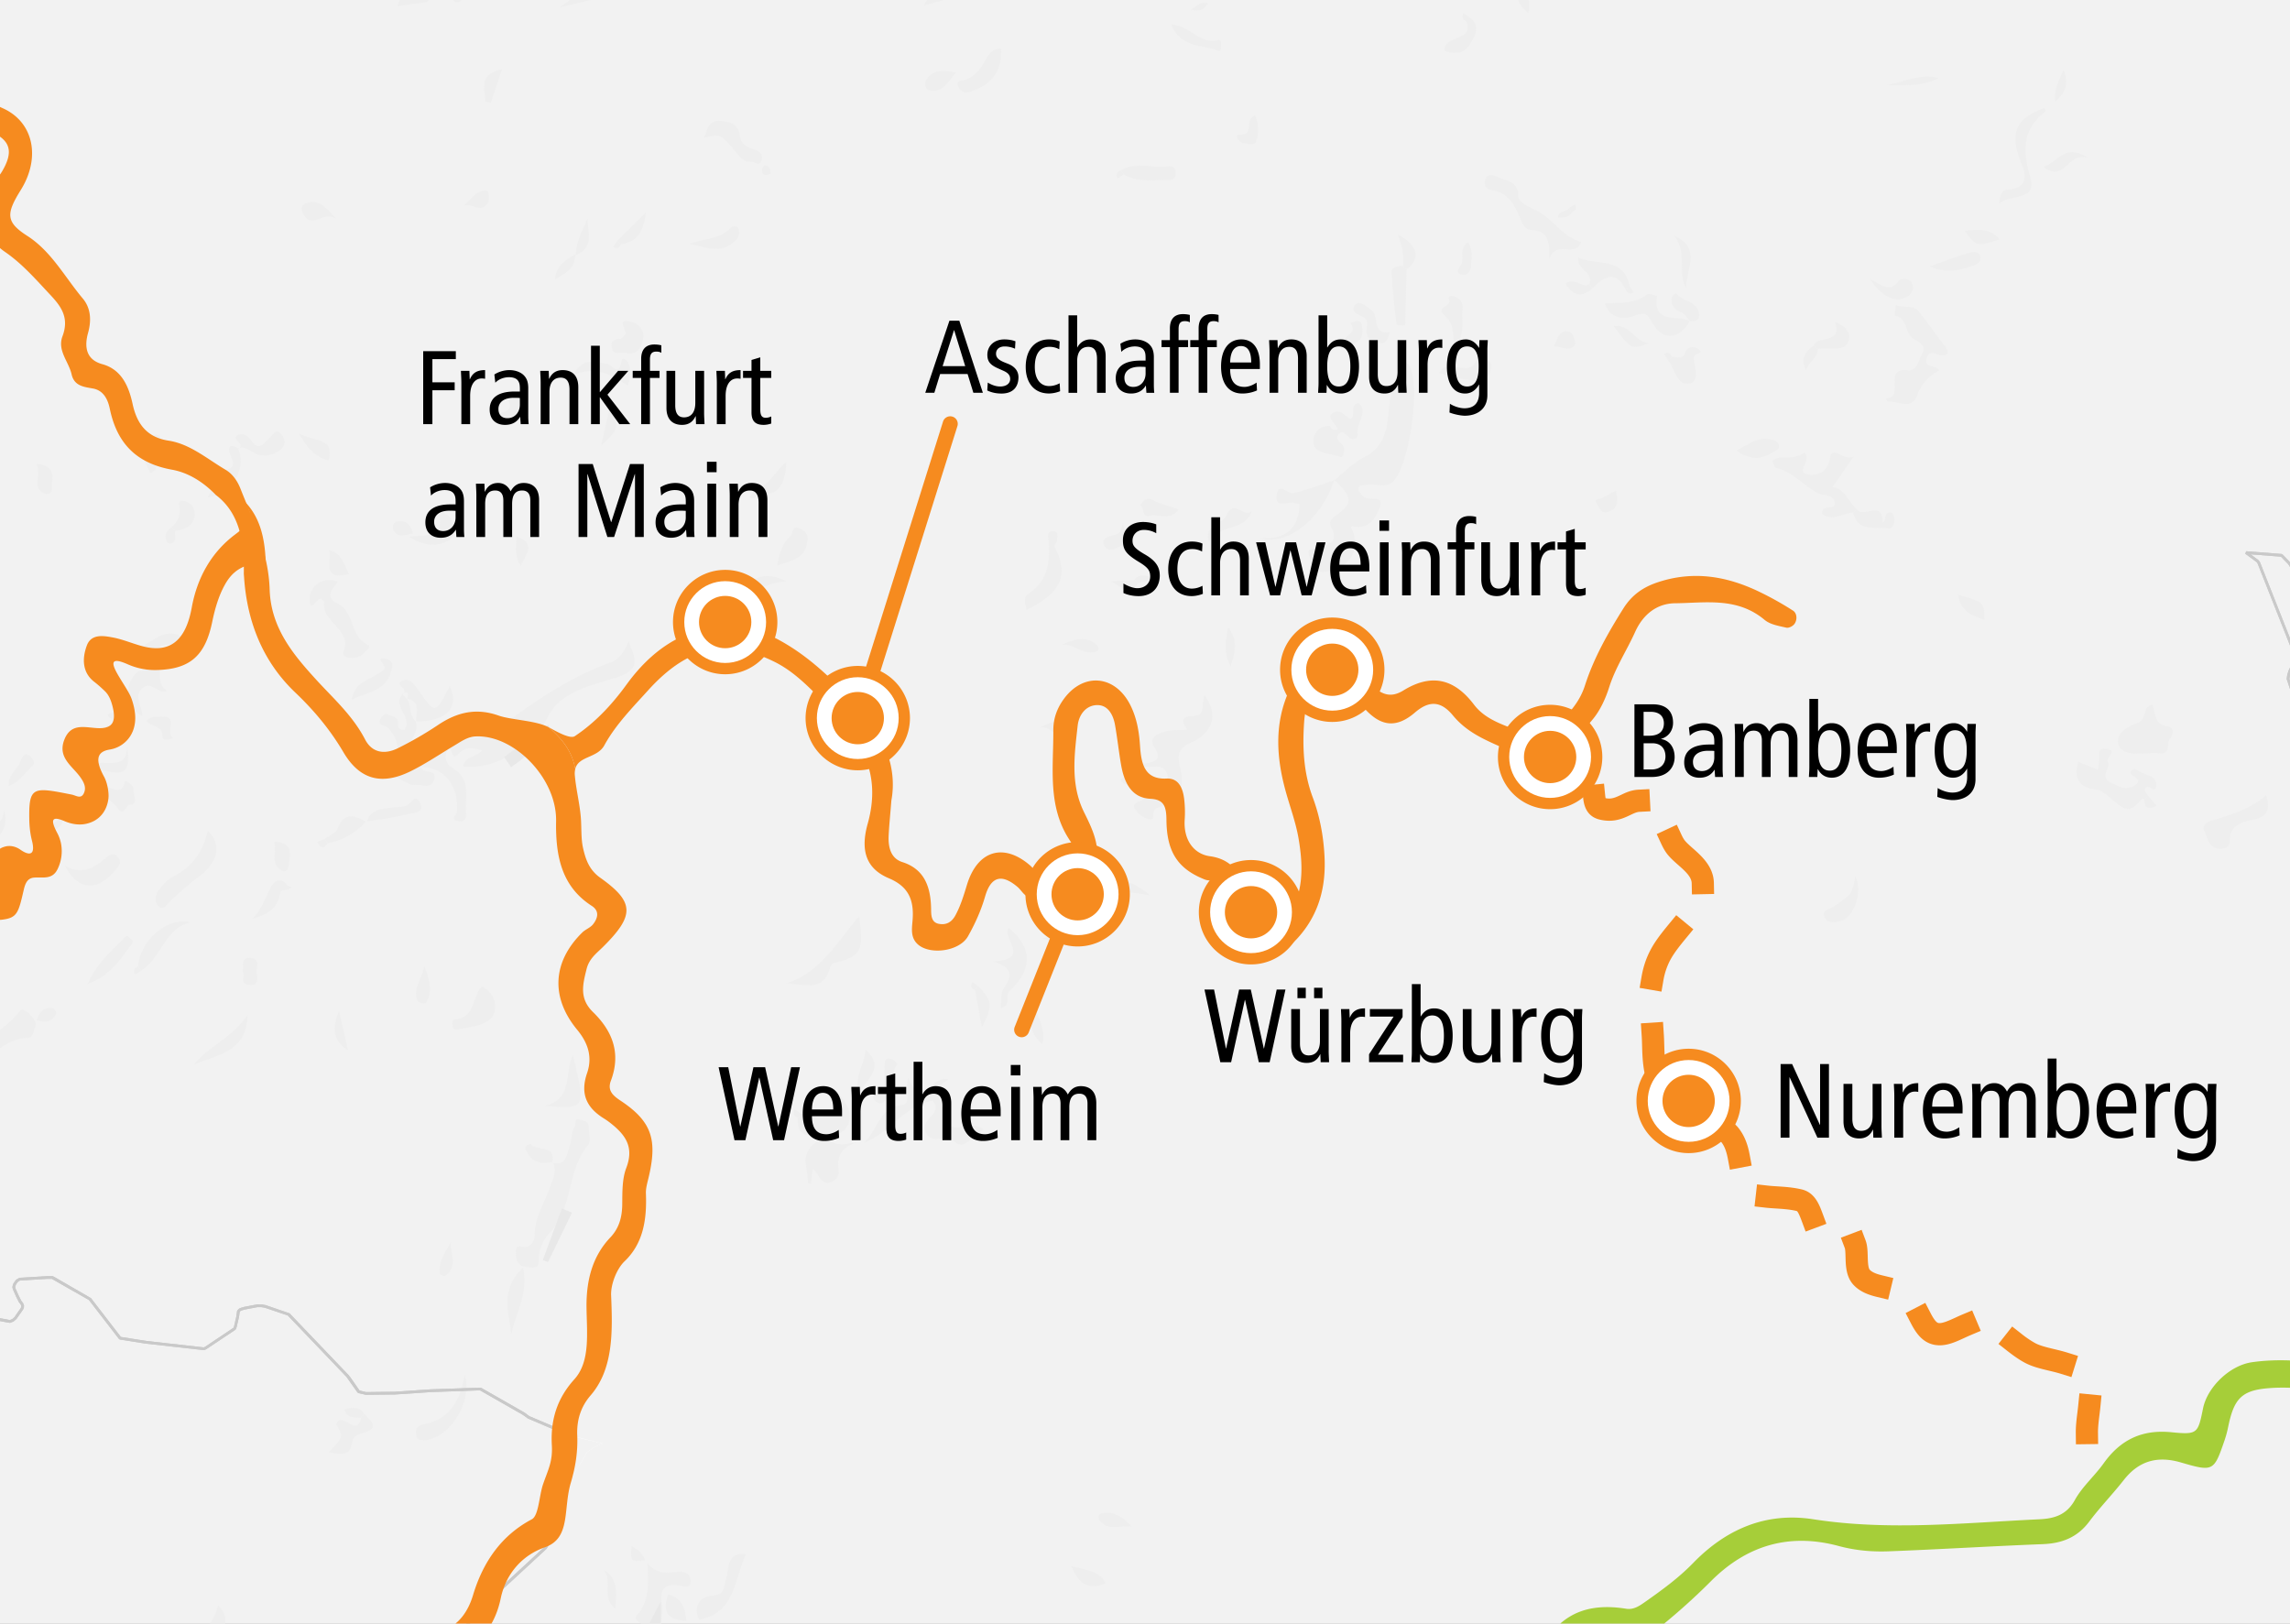
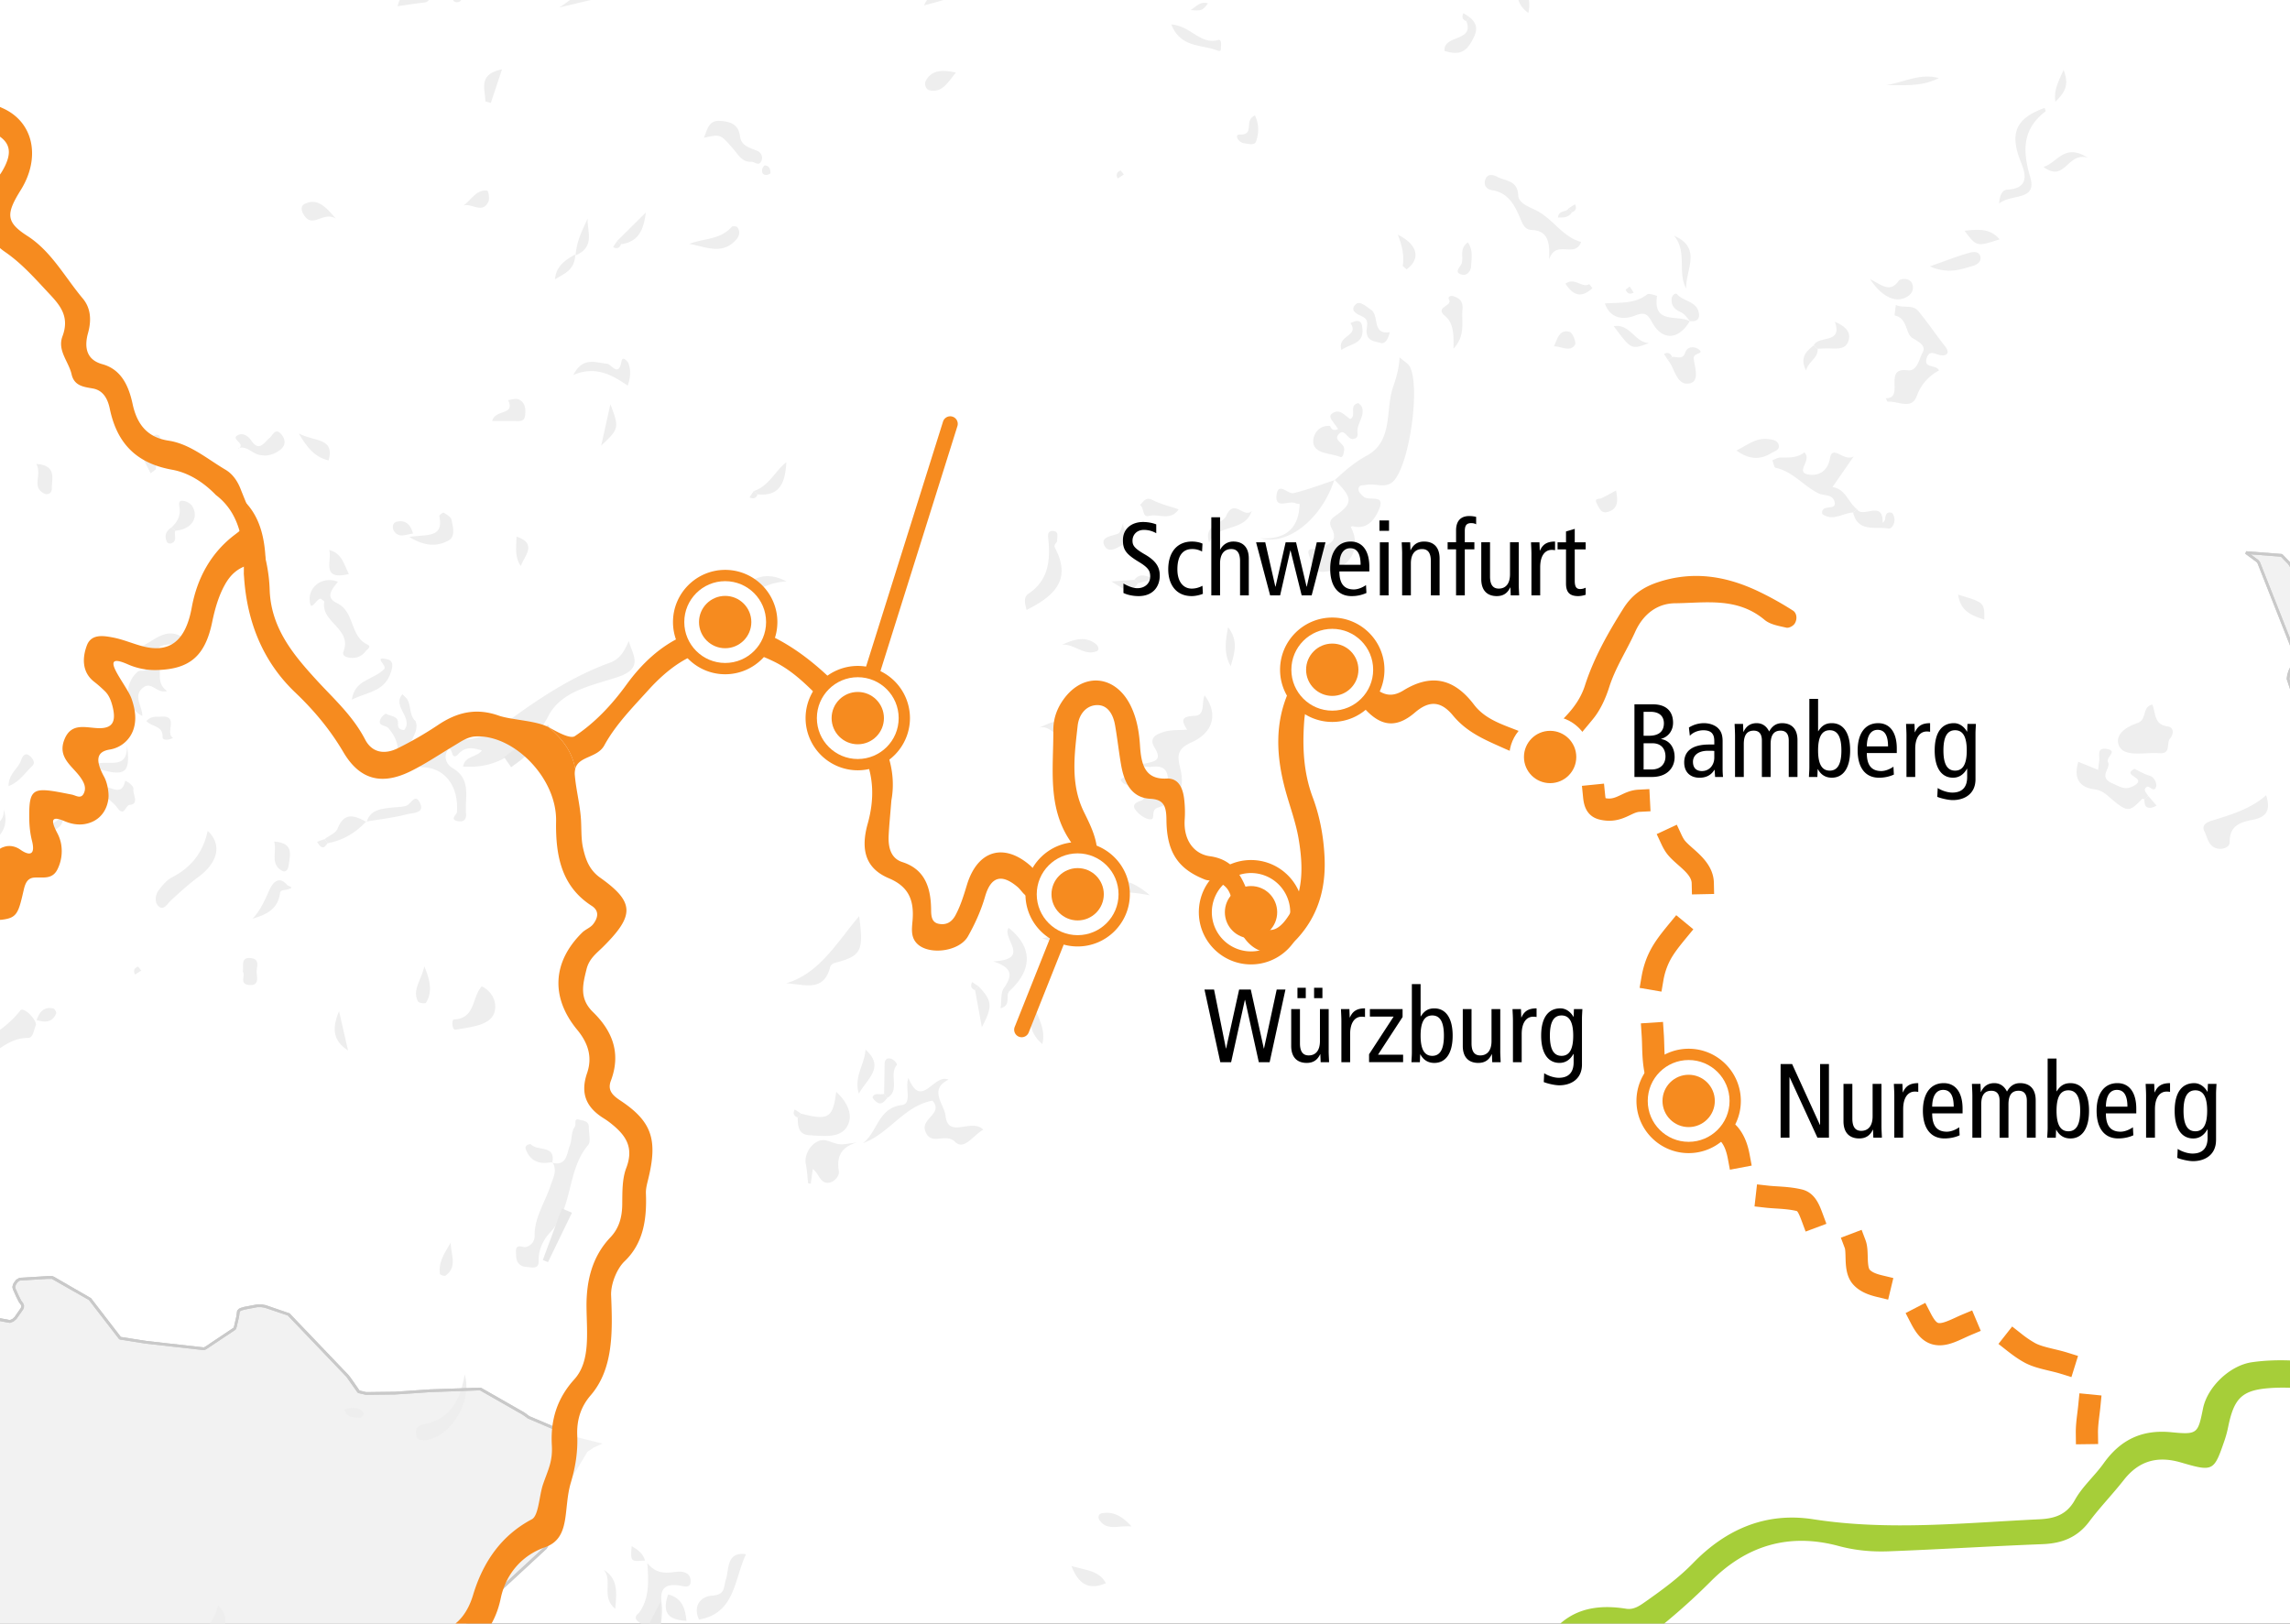
<svg xmlns="http://www.w3.org/2000/svg" xml:space="preserve" style="enable-background:new 0 0 167.172 118.525" viewBox="0 0 167.172 118.525">
  <rect x="0" y="0" width="167.172" height="118.525" fill="#333333" stroke="none" />
  <style>.st0{fill:#fff}.st1{fill:#f2f2f2}.st2{fill:#eee}.st3{fill:#e8e8e8}.st4{fill:#c9c9c9}.st5,.st8{fill:#f68b1f}.st8{stroke:#f68b1f;stroke-width:.25;stroke-miterlimit:10}</style>
  <path id="BG" d="M170.696 7.385c-.18-3.307-.281-6.653-.187-9.991-5.887-.22-11.778-.365-17.668-.492-18.459-.397-36.896-1.214-55.349-1.773-19.027-.576-37.971.852-56.965.519-7.885-.138-15.756-.619-23.626-1.07-5.471.215-10.991.538-16.457.352-1.264-.043-2.528-.117-3.792-.18-.048 1.94-.075 3.88-.085 5.821-.03 5.824-.175 11.589-.803 17.385-.041.373-.084.747-.127 1.12.263 1.369.411 2.759.415 4.158.047 14.366.559 28.433-.347 42.616 3.167 18.379 2.226 36.769 1.506 55.276 19.586.695 39.173 1.374 58.773 1.464 10.495.048 20.995-.095 31.479-.596 5.739-.274 11.287-.539 16.868-.45 22.075-.411 44.164.2 66.225-.828-.076-14.58-.733-29.133-.959-43.711-.247-15.925.981-31.716 1.3-47.615.147-7.336.199-14.676-.201-22.005z" class="st0" />
  <g id="laender_Kopie">
    <path d="m170.343 45.708-.48-.16-.19-.323-2.55-4.084-.483-.498-.094-.1-2.59-.199.839.623.08.1 2.644 6.698.035.274-.017.15-.396.822-.08.274-.042.299.423 1.244 1.843 1.943.745.513c.102-2.526.208-5.051.313-7.576zM41.798 104.84l-3.216-1.369-.379-.274-3.137-1.792h-.165l-3.47.124-2.603.175-2.13.025-.52-.125-.677-.971-.137-.174-4.308-4.508-1.689-.573-.277-.05h-.31l-.93.175-.258.075-.105.05-.09.1-.055.4-.174.746-.05.125-2.122 1.42-.119.05-4.22-.473-1.898-.3-2.207-2.863-2.643-1.522-.112-.05h-.309l-2.07.125-.196.124-.14.199-.05.099-.035.15.025.124.266.597.165.324.147.2.042.098v.125l-.052.125-.473.673-.164.149-.232.1-.294-.05-2.512-.487c-.012 8.378-.377 16.77-.705 25.186 11.493.408 22.986.81 34.482 1.092l1.557-2.682 2.542-2.814 4.042-3.735.361-.623.077-.249.122-.872.067-.274.284-.871.44-1.22.103-.224 1.596-2.664.481-.324.62-.274-2.186-.547z" class="st1" />
-     <path d="m166.64 40.644.483.498 2.55 4.084.19.324.48.159c.227-5.433.443-10.869.553-16.317.147-7.337.2-14.678-.2-22.006-.18-3.307-.273-6.653-.18-9.99-5.889-.221-11.783-.366-17.675-.492-18.458-.397-36.896-1.215-55.35-1.773-19.027-.576-37.97.852-56.965.52C32.64-4.489 24.77-4.97 16.9-5.422c-5.47.213-10.99.536-16.457.35-1.265-.043-2.527-.117-3.792-.18-.048 1.94-.075 3.881-.085 5.823-.03 5.824-.175 11.589-.803 17.386-.04.372-.084.746-.127 1.12.263 1.369.411 2.76.416 4.158.046 14.364.558 28.431-.348 42.614 1.727 10.02 2.226 20.043 2.21 30.086l2.513.487.294.05.232-.1.164-.149.473-.673.052-.125v-.125l-.042-.099-.147-.199-.164-.323-.266-.597-.025-.124.035-.15.05-.1.14-.198.197-.124 2.07-.125h.308l.112.05 2.644 1.518 2.207 2.864 1.897.299 4.221.472.12-.05 2.12-1.42.05-.124.175-.747.055-.399.09-.1.105-.05.259-.075.928-.175h.311l.277.05 1.689.573 4.308 4.508.137.174.676.97.521.126 2.13-.025 2.602-.175 3.471-.124h.165l3.137 1.792.38.274 3.215 1.37 2.186.548-.62.274-.48.324-1.597 2.664-.102.224-.441 1.22-.284.871-.067.274-.122.872-.077.249-.36.623-4.043 3.735-2.542 2.814-1.557 2.682c8.095.198 16.192.337 24.291.375 10.495.048 20.995-.095 31.48-.595 5.739-.274 11.285-.54 16.867-.45 22.075-.412 44.164.2 66.226-.828-.076-14.58-.733-29.133-.96-43.711-.123-7.931.12-15.828.434-23.722l-.745-.513-1.843-1.943-.423-1.244.042-.3.08-.273.396-.822.017-.15-.035-.274-2.644-6.698-.08-.1-.839-.623 2.59.199.091.104z" class="st1" />
  </g>
  <g id="gebirge_klein_Kopie">
    <path d="m14.825 121.728.96.031c-.3-.62.029-1.554.11-2.295.019-.176.353-.304.411-.493.166-.542.321-1.117-.394-1.755-.29 1.356-1.603 2.194-.861 3.705.158.323.028.575-.226.807zM97.444 35.045c.717-.666 1.427-1.29 2.322-1.776 1.967-1.069 1.346-3.322 1.932-5.021.213-.619.431-1.324.471-2.159.318.283.632.443.76.697.759 1.513-.036 7.073-1.18 8.311-.568.614-1.337.165-2.001.298-.253.051-.615-.029-.573.373.019.181.22.368.38.503.375.318 1.554-.209 1.147.832-.277.706-.825 1.612-1.967 1.312-.036-.009-.086.035-.13.054.856 1.597-.128 3.143-1.938 3.271-.976.069-.875-.624-1.07-1.1-.327-.796.386-.483.71-.623.623-.268 1.449-.439.897-1.468-.147-.275-.172-.57.203-.834 1.391-.977 1.377-1.335.003-2.702l.034.032zM32.772 54.708c-.163-.476-.029-.756.51-.722 1.342.085 2.376-.284 3.553-1.154 2.367-1.751 4.861-3.423 7.676-4.449.803-.293 1.079-.899 1.391-1.584.286 1.031 1.106 1.98-.782 2.619-1.838.622-4.127.983-5.095 2.865-.719 1.398-1.717 2.17-2.934 2.912-1.017.62-2.087.854-3.289.768.146-.793.974-.654 1.38-1.174-.622-.194-1.192-.306-1.686.225-.595.639-.407-.451-.759-.334l.035.028zM82.96 55.927c.891-.387 2.08-.117 1.323-1.353-.467-.762.218-.993.681-1.142.508-.163 1.084-.116 1.698-.165-.46-.691-.406-.976.552-1.009.798-.028.483-.971.721-1.492.972 1.271.705 2.687-.954 3.429-1.091.488-1.038 1.02-.822 1.898.374 1.524-.098 2.353-1.666 2.88-.516.173-.12.841-.496.842-.33 0-.729-.265-.971-.529-.252-.275-.465-.586.238-.821.581-.194-.106-.506-.212-.774-.216-.544-.975-.142-1.247-.783.823-.618 1.447.042 1.939.421.5.386.923.491 1.454.279.507-.202.084-.487.065-.762-.058-.839-.545-.936-1.213-.865-.213.023-.432-.018-1.09-.054zM52.405 47.651c-.705-1.683-.8-1.681-2.204-.391-.253.233-.471.938-.95.485-.511-.482.231-.681.445-.95.506-.634 1.66-1.21-.297-1.791 1.748-.555 3.117-1.22 3.012-3.486.419 1.627 1.252 1.526 2.243.98.706-.389 1.438-.723 2.763-.059-3.574.281-3.617 3.24-5.012 5.212zM40.316 84.89c1.083.262 1.058-.708 1.282-1.263.171-.427.07-.964.373-1.389.118-.165-.125-.625.316-.497.26.075.708.073.698.554-.008.441.169 1.039-.051 1.298-1.579 1.856-1.072 4.593-2.797 6.407-.462.485-.845 1.243-.817 2.071.021.628-.525.441-.864.424-.513-.025-.785-.346-.78-.867.003-.355-.136-.784.566-.589.183.051.8-.186.787-.829-.027-1.303.758-2.44 1.148-3.618.217-.657.507-1.087.174-1.736l-.035.034zM68.072 80.351c-2.113.396-3.168 2.435-5.082 3.104 1.077-.791 1.093-2.567 2.836-2.779.789-.096.213-1.282.491-1.988.947 2.377 1.859-.364 2.93.132-1.478.716-.315 1.799-.221 2.637.192 1.719 1.901.14 2.757 1.015-.695.355-1.394 1.551-2.054.895-.72-.715-1.732.334-2.172-.756-.389-.963 1.353-1.303.515-2.26zM46.572 119.392c-.48.19-.983.325-1.537.505.651.445 1.542-.235 1.868.468.356.765-.513.912-.961 1.252-.41.312-.119.666.064.873l.906.014c.014-.038.03-.074.038-.121.115-.671.396-.881 1.006-.647-.254-1.607.55-3.141.342-4.735-.137-1.046.268-1.385 1.274-1.258.273.034.83.266.844-.274.016-.595-.44-.784-1.022-.721-.712.078-1.448.222-2.137-.638.105 1.455.124 2.592-.585 3.605-.069.099-.549.367-.003.725.74.485.678.645-.097.952zM141.549 27.039c-.782.441-1.303 1.013-1.629 1.888-.382 1.024-1.389.326-2.119.399-.036.004-.089-.165-.135-.253 1.412.03-.243-2.287 1.591-2.04.706.095.837-.82 1.091-1.292.273-.506-.223-.754-.739-1.063-.519-.31-.337-1.454-1.295-1.645-.022-.004.055-.503.085-.772.517.261 1.225-.049 1.633.442.688.827 1.286 1.729 1.956 2.572.409.515.099.726-.323.656-.414-.068-.814-.428-1.018.225-.238.766.678.426.902.883zM135.279 37.415c-.753.037-1.491.677-2.254.108-.109-.795 1.052-.18.906-.866-.128-.6-.772-.441-1.178-.641-1.087-.533-1.87-1.595-3.138-1.869-.11-.024-.153-.358-.227-.549.189-.068.378-.195.567-.194.639.002 1.274.026 1.764-.379.622.577-.783 1.485.374 1.628.553.069 1.307-.131 1.501-1.212.183-1.02 1.001.289 1.725-.116l-1.546 2.231c.96.137 1.146 1.13 1.79 1.617l-.284.242zM156.533 58.337c-.055-.005-.136-.035-.16-.01-.964 1.005-1.071 1.003-2.481-.214-.295-.254-.567-.431-.988-.487-1.143-.153-1.536-.833-1.185-2.012l1.448.589c.025-.22.038-.423.074-.621.067-.372-.223-1.027.537-.908.886.138-.083.613.111.971.236.436-.766 1.079.326 1.546.583.249.923.537 1.574.164 1.037-.594-.994-.721.035-1.225.274.129.669.371 1.097.5.419.126.515.642.49.75-.13.567-.498-.041-.668.057-.361.209-.047.453.083.67-.098.075-.196.153-.293.23zM1.489 73.765c-1.159 1.459-2.715 2.27-4.372 2.954.04.428.081.856.117 1.284.031-.008.061-.018.092-.021 1.821-.226 2.782-2.222 4.715-2.208.393.003.417-.59.584-.944.013-.473-.916-1.341-1.136-1.065zM115.424 17.665c-.463 1.233-1.837-.236-2.341 1.281.067-1.244-.063-2.103-1.271-2.158-.53-.024-.669-.468-.842-.873-.403-.944-.864-1.837-2.029-2.027-.477-.078-.661-.412-.495-.824.154-.382.545-.322.838-.164.605.328 1.497.244 1.548 1.355.027.592.791.845 1.315 1.107 1.23.614 1.913 1.935 3.277 2.303zM157.118 51.437c.272.614.105 1.45 1.102 1.589.534.074.441.607.195.889-.291.334.09 1.115-.728 1.073a9.617 9.617 0 0 0-.99.005c-.767.039-1.782.107-2.031-.608-.294-.843.684-1.369 1.354-1.594.752-.253.314-1.174 1.098-1.354zM10.388 52.267c-1.266-.639-1.393-2.343-.313-3.247.157-.131.724.065.502-.28-.342-.53-.804-1.33-.314-1.524.964-.381 1.879-1.558 3.187-.612-.264.932-2.588-.285-1.861 1.751.236.662-.223 1.523.61 2.091-.749.221-1.117-.718-1.722-.27-.812.6-.077 1.368-.089 2.091zM24.669 42.461c-.387.519-.988 1.13-.063 1.573 1.306.626.924 2.414 2.215 3.022.338.159-.021.342-.116.469-.277.373-.646.546-1.134.497-.322-.032-.613-.165-.496-.465.647-1.651-1.668-2.131-1.402-3.617.009-.051-.133-.131-.206-.194-.307-.266-.827 1.204-.861-.015-.02-.728.639-1.508 1.69-1.363.108.014.212.052.373.093zM62.718 66.882c.348 2.593.146 2.907-1.799 3.42-.125.033-.287.172-.316.291-.471 1.894-1.937 1.246-3.21 1.194 2.419-.734 3.605-2.857 5.325-4.905zM123.361 23.436c-.805 1.371-1.966 1.452-2.716.166-.308-.527-.443-.904-1.282-.567-.723.291-1.776.332-2.206-.88 1.073-.084 2.174.052 3.094-.666.134-.105.718.112.717.122-.334 2.132 1.568 1.322 2.431 1.859l-.038-.034zM15.161 60.655c1.036.964.806 2.276-.695 3.38-.708.521-1.334 1.102-1.973 1.687-.261.239-.53.774-.907.449-.312-.268-.274-.835.019-1.21.268-.343.57-.717.943-.908 1.406-.719 2.284-1.824 2.613-3.398z" class="st2" />
    <path d="M97.409 35.013c-.865 2.762-3.345 4.873-5.412 4.277 1.881.127 2.824-.746 2.877-2.498-.037-.007-.198-.01-.336-.068-.464-.196-1.468.479-1.348-.569.117-1.027.833-.059 1.231-.153 1.026-.243 2.018-.628 3.023-.956a1.06 1.06 0 0 0-.035-.033zM32.738 54.68c-.427.568-.117 1.151.284 1.382 1.433.827.896 2.16 1 3.331.036.4-.145.632-.571.56-.673-.114-.107-.47-.093-.678.131-1.937-.935-3.285-2.621-3.263l-.282-.246c.649-.555.757-1.213.317-2.029.919-.088 1.271.843 1.999.972a.456.456 0 0 0-.033-.029zM97.362 30.867c-.159-.218-.404-.488-.096-.695.55-.37.89.179 1.306.417.498-.242-.149-1.002.592-1.161.073.08.217.169.26.293.24.686-.425 1.228-.322 1.906.036.232-.076.413-.364.421-.397.011-.621-.888-1.062-.288-.31.422.544.622.447 1.119-.043.218-.071.561-.293.474-.679-.266-1.702-.207-1.932-.899-.144-.432.181-1.444 1.201-1.357.11.304.315.352.588.218l-.325-.448zM62.55 83.401c-1.101.332-1.499.981-1.316 2.089.067.406-.368.78-.666.844-.695.149-.78-.686-1.236-.99l-.146 1.068-.192-.028c-.053-.462-.071-.931-.166-1.385-.184-.883.679-1.964 1.514-1.738.411.111.792.324 1.238.274.325-.036.647-.089.97-.134zM165.43 58.055c.309.967.129 1.572-.921 1.779-.888.175-1.76.395-1.739 1.644.006.368-.489.565-.915.465-.641-.149-.701-.792-.929-1.245-.177-.35-.016-.613.502-.775 1.402-.438 2.843-.842 4.002-1.868zM58.47 81.295c2.006.526 2.339.32 2.573-1.585.785.707 1.317 1.718.765 2.578-.529.825-1.727.638-2.69.591-.857-.042-.869-.674-.886-1.297l.238-.287zM145.937 14.866c.047-.713.278-1.005.605-1.022 1.914-.105 1.131-1.597.893-2.248-.688-1.884-.276-2.972 1.825-3.715.025.085.093.227.067.247-1.699 1.297-1.689 2.877-1.12 4.796.529 1.785-1.382 1.186-2.27 1.942zM73.043 73.61c.079-.576 0-1.128.232-1.465.571-.827.773-1.462-.768-1.96 2.835-.136.594-1.696 1.123-2.449 1.733 1.376 1.776 3.024.084 4.592-.381.354.17 1.032-.671 1.282zM42.034 122.43c.717.012 1.435.022 2.152.033.268-.261.463-.75.514-1.407.004-.027-.458-.535-.465-.522-.829 1.522-1.733-.126-2.548.082-.517.132-.891.675-.643 1.097.239.408.595.605.99.717zM74.942 44.528c-.094-.377-.27-.908.127-1.175 1.446-.971 1.607-2.364 1.468-3.908-.025-.275-.134-.762.411-.67.355.06.216.425.224.684.006.203-.302.269-.147.561 1.265 2.388-.206 3.562-2.083 4.508zM54.458 113.463c-.868 1.836-.782 4.303-3.426 4.774-.463-.97.1-1.688.947-1.749 1.003-.072.819-.602 1.021-1.217.231-.699.011-2.007 1.458-1.808zM30.339 52.66c.314.823-.597 1.434-.404 2.258.02.087-.318.459-.649.354-.361-.114-.218-.445-.249-.692-.069-.555-.331-1.011-.687-1.427-.2-.233-.893-.133-.523-.748.08-.132.321-.326.356-.302.314.218.915.115.872.753-.015.226.066.428.453.439.696-.888-.906-1.728-.136-2.604l-.022-.036.368.367-.035-.035c.37.508.153 1.256.692 1.696l-.036-.023zM33.923 100.337c.673 2.29-1.519 5.064-3.22 4.778-.312-.052-.3-.255-.333-.465-.09-.575.458-.641.734-.706 1.672-.398 2.464-1.535 2.819-3.607zM51.383 10.06c.258-.588.332-1.299 1.197-1.236.722.053 1.332.232 1.444 1.139.083.671.693.824 1.241 1.042.305.121.482.489.278.818-.192.308-.471-.033-.721-.017-.646.04-.936-.523-1.273-.911-.954-1.097-.93-1.118-2.166-.835zM35.173 72.01c1.063.515 1.202 1.71.705 2.289-.519.604-1.694.71-2.61.871-.3.053-.284-.742-.145-.746 1.615-.054 1.318-1.669 2.05-2.414z" class="st2" />
-     <path d="M29.372 50.692c.575-.384-.593-.686-.081-.961.553-.297.937.192 1.204.578 1.289 1.858 1.276 1.868 2.335-.23.736 1.598-.239 2.608-2.491 2.58l.036.024c-.03-.647.385-1.476-.692-1.696l.035.035c.131-.376.124-.615-.368-.367l.022.037zM4.75 63.207c1.266.693 2.108.149 2.951-.551.181-.15.601-.539.947-.022.259.387.005.576-.198.838-1.248 1.612-2.756 1.605-3.7-.265zM10.077 70.562c.147-1.871 2.098-3.659 3.8-3.222-1.916.488-2.09 2.613-3.567 3.514l-.233-.292zM73.07 3.543c.099 1.6-.612 2.572-2.104 3.112-.473.171-.736.135-.944-.218-.362-.612.172-.504.513-.636.619-.24 1.03-.74 1.352-1.325.254-.463.533-.94 1.183-.933zM37.323 97.442c-.147-1.582-.878-3.276.864-4.894.409 1.965-.584 3.38-.864 4.894zM14.162 77.727c1.054-1.359 2.778-1.949 3.91-3.627-.079 2.796-2.3 2.892-3.91 3.627zM5.286 53.544c.936-.415 1.832.01 2.509-.545.146-.12.612.176.445-.363-.062-.2-.746-.443-.029-.617.3-.073.799-.235.916.354.057.286.482.462.201.857-.594.834-2.84 1.113-4.042.314zM39.789 80.731c2.094-.518 1.389-2.471 2.04-3.699.93 3.944.93 3.944-2.04 3.699zM79.502 65.263c-.545.478-1.485.46-1.498 1.622-.006.523-.912.958-1.863 1.037.416-1.012.985-1.799 1.239-2.762.213-.806 1.419-.223 2.156.136l-.034-.033zM102.682 19.664c-.031 1.259-.063 2.518-.09 3.778-.003.148.074.33-.183.314-.161-.01-.455-.025-.46-.064-.148-1.288-.308-2.578-.36-3.872-.011-.26.453-.43.812-.401l.281.245zM45.388-3.361c1.692-.148 3.197-.02 4.51-.746.062-.034.314.119.344.223.03.107-.066.322-.171.386-1.398.85-2.809 1.646-4.683.137zM107.858 25.62c.32.691 1.274.534.916 1.529-.349.973-1.015.655-1.599.582-.706-.088-1.396-.315-2.108-.486.603-1.424 2.712.894 2.791-1.625zM116.017 20.746c.351-.902-.949-1.061-.797-1.941 1.305.607 3.31-.11 3.748 2.108l-.292.233c-.745-1.508-1.581-.917-2.427-.106l-.232-.294zM26.589 103.212c.486.531 1.203 1.062-.159 1.423-.296.078-.661.185-.739.721-.15 1.034-.906.778-1.71.674 1.095-1.125 1.095-1.125.569-2.041.373-1.096 1.505 1.056 1.801-.487l.238-.29zM30.736 56.011c.115.518 1.272.077.932.972-.245.644-.853.258-1.29.316-.573.077-.983-.4-1.485-.562-.477-.154-.639-.457-.478-.847.154-.372.576-.327.846-.143.421.286.791.316 1.194.018l.281.246zM56.728 41.297c.17-.839.366-1.635.986-2.172.197-.171.028-.831.726-.509.58.268.54.642.474 1.05-.194 1.175-1.269 1.285-2.186 1.631zM45.631 25.754c-.328-.061-.811.211-.956-.322-.132-.486.114-.703.614-.701.109 0 .216-.184.327-.279.311-.263-.796-1.238.439-.966.478.105 1.024.57.896 1.225-.128.66-.426 1.261-1.32 1.043zM135.445 63.952c.564 1.194-.12 3.055-1.096 3.293-.4.098-.954.184-1.162-.318-.194-.468.292-.5.59-.695 1.437-.942 1.423-.963 1.668-2.28zM17.379 32.724c.647 1.495-.415 3.29-2.223 3.601.439-.805.511-1.732 1.541-2.096.551-.194.264-.635.099-1.071-.219-.579.061-.787.613-.406l-.03-.028zM81.809 12.446c1.109-.664 2.32-.15 3.475-.295.283-.036.522.065.543.431.025.441-.208.568-.595.562-1.079-.017-2.185.182-3.191-.406a32.998 32.998 0 0 0-.232-.292zM6.387 71.844c.704-1.534 1.673-2.35 2.553-3.237.124-.125.263-.405.506-.161.129.13.357.229.143.513-.797 1.057-1.479 2.233-3.202 2.885z" class="st2" />
    <path d="M17.409 32.752c.572-.376-.6-.676-.065-.975.377-.211.764.039.991.374.594.872.921.168 1.346-.18.237-.194.423-.793.872-.245.336.411.286.845-.132 1.14-.424.3-.853.467-1.474.346-.557-.108-.94-.71-1.567-.488a.78.78 0 0 0 .029.028zM41.857 27.372c.688-1.347 1.603-.898 2.454-.82.322.03.844 1.034 1.061-.182.078-.438.476.051.517.174.155.467.161.962-.066 1.608-1.154-.788-2.339-1.464-3.966-.78zM122.058 26.057c.341-.037.78.237.96-.305.179-.539.733-.421.941-.281.566.38-.354.259-.315.693.054.606.476 1.69-.318 1.829-.95.167-1.051-1.095-1.561-1.703l.293-.233zM106.105 25.452c.025-1.028.002-1.873-.598-2.369-.83-.686.56-.715.269-1.22-.085-.148.045-.335.374-.222.518.178.654.477.611.975-.077.907.237 1.881-.656 2.836zM29.883 39.2c1.24-.206 2.538.118 2.185-1.534-.012-.058.283-.266.327-.238.218.142.531.315.569.522.096.522.315 1.224-.245 1.523-.816.435-1.709.423-2.836-.273zM.268 59.094c.709 2.127-1.653 2.529-2.169 4.002-.099.281-.253.015-.344-.057-.315-.25-.34-.522-.037-.819.548-.535 1.1-1.068 1.624-1.627.394-.419 1.006-.71.926-1.499zM25.682 51.079c.164-.964.712-1.239 1.283-1.541.368-.195.752-.362 1.075-.688.259-.261-.874-.976.24-.719.464.107.403.563.214 1.066-.49 1.307-1.677 1.316-2.812 1.882zM50.323 17.804c1.059-.417 2.271-.292 3.095-1.247.057-.066.353-.046.408.029.219.298.168.621-.07.895-1.02 1.171-2.247.532-3.433.323zM7.021 57.654c.716-.776 1.805.83 2.114-.647.009-.042.64.308.603.601-.051.399.455 1.083-.277 1.154-.314.03-.378.918-.898.209-.38-.518-.994-.863-1.542-1.317zM101.445 24.256c-.092.52-.358.871-.643.784-.393-.12-.984-.106-1.041-.789-.032-.383.26-.87-.31-1.143-.361-.173-.964-.415-.479-.894.291-.287.776.177 1.104.394.649.429.03 1.827 1.369 1.648zM79.537 65.297c-.2-1.117.832-.852 1.283-.973 1.031-.275 2.013.091 3.128 1.038-1.679-.324-3.065-.308-4.444-.099a.521.521 0 0 0 .033.034zM135.563 37.173c.413.699 1.908-.7 1.868.959-.002.099.178-.138.186-.234.025-.305.101-.559.468-.466.097.025.176.243.204.384.076.378-.194.815-.431.77-.939-.176-2.231.315-2.58-1.172l.285-.241zM126.76 32.887c.761-.363 1.378-.922 2.267-.836.354.035.717.085.815.415.113.38-.284.465-.553.626-.883.53-1.692.405-2.529-.205zM88.269 39.612c-.434-1.345.96-1.327 1.239-1.946.606-1.34 1.274.221 1.874-.365-.535 1.586-2.482.884-3.113 2.311zM26.764 60.012c.268-.895 1.031-.956 1.772-1.048.374-.047.766-.03 1.119-.14.336-.105.634-.915.976-.264.44.84-.524.778-.916.882-.973.257-1.986.367-2.982.536l.031.034zM140.881 19.446c1.216-.428 2.002-.74 2.812-.972.275-.079.726-.173.862.207.128.359-.194.637-.509.724-.89.249-1.788.636-3.165.041zM122.203 17.209c2.086.892.824 2.513.894 3.864-.666-1.193.095-2.73-.894-3.864zM136.516 20.379c.881.438 1.461 1.021 2.099.11.1-.142.797-.254.976.225.18.484-.1.855-.559 1.042-.768.314-1.681-.129-2.516-1.377zM85.509 1.787c1.424.099 2.116 1.508 3.428 1.131.231-.066.212.327.192.526-.009.091.049.367-.241.25-1.147-.466-2.701-.17-3.379-1.907zM18.437 67.063c.58-.603.883-1.331 1.216-2.058.061-.133.53-1.28 1.287-.424.142.161.65.194.025.357-.205.053-.489.017-.523.268-.157 1.165-.996 1.577-2.005 1.857zM107.288 1.261c.699.587.523 1.122.094 1.848-.513.868-1.123.851-1.928.609-.107-1.201 2.187-.644 1.595-2.169l.239-.288zM35.928 30.739c.231-.902 1.711-.381 1.164-1.536.258-.022.554-.135.765-.046.372.157.515.511.494.94-.017.357-.042.649-.501.644-.606-.006-1.212-.002-1.922-.002zM67.461.39c.464-1.217 2.154-1.104 1.854-3.027.952 2.255.904 2.317-1.854 3.027zM63.182 76.629c1.446 1.273.12 2.123-.483 3.209-.391-1.206.432-2.16.483-3.209zM107.663-.353c-.776.504-1.485.383-2.128.096-.273-.122-.8-.113-.777-.67.013-.301.072-.585.417-.526.419.072 1.132-.376 1.206.357.094.94.813.455 1.282.743zM132.399 25.222c.348-.761 2.137-.078 1.549-1.734.718.321 1.222.715.985 1.415-.215.637-.87.543-1.421.534-.275-.005-.55.015-.825.024l-.288-.239zM26.732 59.977c-.773.815-1.689 1.376-2.806 1.578l-.231-.294c.326-.253.819-.44.95-.77.501-1.27 1.275-.936 2.118-.479l-.031-.035zM.505 63.597l-.224-.966c1.1.131 1.08 1.088.801 1.566-.482.826-1.341.46-2.561-.02.869-.152 1.061-.926 1.749-.321l.447.319c.149-.273.085-.468-.212-.578zM10.996 34.554c-.149-.298-.306-.593-.447-.895-.345-.74.22-1.207.55-1.732.117-.186.442-.277.547-.076.239.454.168.906-.123 1.376-.168.272-.107.686-.149 1.036l-.378.291zM86.04 37.182c-.584.883-1.462.3-2.178.485-.489.126-.32-.604-.64-.8.259-.244.405-.631.932-.356.558.29 1.193.432 1.886.671zM12.512 38.507c.414-.381.67-.815.599-1.418-.022-.181-.158-.586.271-.525.235.033.536.189.651.383.516.867-.074 1.704-1.232 1.797l-.289-.237zM55.02 35.85c1.092-.341 1.546-1.452 2.386-2.107-.084 1.383-.401 2.521-2.098 2.346l-.288-.239zM34.155-1.724c1.809-.082.957-1.635 1.399-2.636.998 2.331.65 2.966-1.399 2.636zM2.814 62.273c-1.241-2.221 1.546-1.682 1.704-2.944.594 1.777-2.409 1.09-1.704 2.944zM39.173-4.384l-.318-.008c-.744.571-1.779-.077-2.784.697 1.136.384 2.038.201 2.911.21.371.004.37-.325.339-.604a.486.486 0 0 0-.148-.295zM44.299-.279l-3.478.828c1.076-.658 2.014-1.813 3.478-.828zM123.398 23.469c-.221-.228-.404-.542-.673-.666-.449-.207-.729-.452-.696-.974.017-.277.286-.482.398-.352.461.532 1.394.504 1.58 1.318.116.506-.148.712-.646.641l.037.033zM137.687 6.215c1.282-.202 2.501-.894 3.846-.512-1.219.63-2.552.51-3.846.512zM69.782 5.294c-.646.808-1.027 1.486-1.92 1.298-.282-.059-.407-.463-.277-.696.435-.781 1.145-.817 2.197-.602zM6.676 55.966c.878-.763 2.664.538 2.592-1.582.291 2.154-.118 2.403-2.592 1.582zM142.947 43.412c1.921.576 1.921.576 1.908 1.824-.863-.294-1.736-.564-1.908-1.824zM24.513 15.954c-.963-.567-1.712.838-2.379-.347-.12-.213-.207-.575.111-.724.917-.43 1.477.156 2.268 1.071zM78.216 114.321c1.076.326 2.013.329 2.513 1.259-1.204.515-1.981.118-2.513-1.259zM48.777 116.4c1.062.277 1.247 1.082 1.336 1.93-1.041-.072-1.89-.352-1.336-1.93zM143.413 16.847c.923-.095 1.831-.223 2.56.624-1.674.546-1.674.546-2.56-.624zM2.65 33.866c1.519.113 1.118 1.07 1.135 1.796.009.366-.328.486-.56.368-.951-.48-.132-1.35-.575-2.164zM20.015 61.437c1.442.106 1.164.942 1.063 1.709-.042.319-.197.583-.493.419-.888-.492-.357-1.361-.57-2.128zM17.727 70.955c.069-.495-.158-1.097.592-1.009.706.083.392.676.417 1.051.026.39.195.985-.557.908-.754-.076-.231-.723-.452-.95zM29.028.453c.242-1.245 1.304-.951 1.993-1.232.243-.099.323.201.34.424.023.305-.067.505-.42.544-.607.066-1.211.165-1.913.264zM102.401 19.418c.117-.744-.034-1.468-.364-2.287 1.487.734 1.681 1.777.645 2.533a70.583 70.583 0 0 0-.281-.246zM75.872 53.12c1.454-.661 1.454-.661 2.518.779-1.074.526-1.503-1.025-2.518-.779zM71.422 71.996c1.012 1.055 1.066 1.458.253 2.992l-.492-2.704.239-.288zM152.415 11.52c-1.486-.478-1.662 1.862-3.237.664 1.02-.298 1.519-1.768 3.237-.664zM76.091 76.218c-1.226-1.017-.863-2.282-.748-3.492.075 1.169 1.084 2.133.748 3.492zM21.818 31.645c1.163.62 2.628.293 2.17 1.968-.906-.22-1.502-.793-2.17-1.968zM45.057 17.585l2.088-2.07c-.146 1.15-.467 2.143-1.801 2.308l-.287-.238zM30.979 70.551c.491 1.181.556 1.939.116 2.659-.042.069-.518.018-.576-.092-.437-.831.187-1.462.46-2.567zM77.533 47.066c.853-.382 1.684-.659 2.458-.056.173.135.301.437.065.531-.919.367-1.616-.55-2.523-.475zM35.431 7.403c0-.871-.572-1.988 1.215-2.338l-.814 2.445-.401-.107zM120.385 25.041c-1.298.497-1.298.497-2.579-1.231 1.205-.191 1.54 1.212 2.579 1.231z" class="st2" />
    <path d="M97.927 25.548c-.335-1.112 1.339-.979.654-1.964.133-.049.262-.123.399-.141.374-.049.438.192.472.5.135 1.2-.856 1.118-1.525 1.605zM25.469 41.906c-2.059.49-1.22-.943-1.433-1.753.911.236 1.038.974 1.433 1.753zM64.543 79.858l.033-2.14c.003-.234.063-.453.336-.45.31.004.62.402.556.479-.594.711.264 1.827-.693 2.404a33.143 33.143 0 0 1-.232-.293zM111.001-1.76c.29.844.84 1.644.567 2.706-1.1-.806-.803-1.773-.567-2.706zM82.008 38.158c-.154.627.965 1.156.215 1.475-.442.188-1.236.874-1.586.226-.354-.654.477-.712.974-.895.204-.075.269-.526.397-.806zM.625 57.388c-.007-.906.708-1.266.92-1.9.075-.223.276-.662.688-.249.213.213.354.458.106.694-.519.492-.917 1.152-1.714 1.455zM91.612 8.429c.316.663.284 1.302.084 1.885-.118.344-.586.177-.885.143-.179-.02-.425-.203-.485-.369-.125-.345.226-.247.378-.268.845-.119.106-1.033.908-1.391zM10.684 52.64c.389-.407.732-.29 1.044-.319 1.393-.129.279 1.217.906 1.54-.287.172-.778.229-.767-.07.03-.822-.768-.704-1.183-1.151zM40.35 84.856c-.109.007-.219.007-.328.022-.817.111-1.377-.244-1.646-.995-.101-.28.319-.414.406-.322.47.495 1.809.001 1.533 1.329l.035-.034zM32.905 90.709c-.016.839.532 1.779-.39 2.419-.074.051-.389-.062-.399-.128-.131-.884.378-1.57.789-2.291zM44.911 117.446c-1.066-.876-.147-2.075-.841-2.842 1.057.642.953 1.648.841 2.842zM43.889 32.529l.67-3.017c.656 1.708.637 1.799-.67 3.017zM76.065 68.507l2.92-.576c-.724 1.221-.781 1.238-2.92.576zM89.845 48.632c-.488-.837-.417-1.7-.193-2.846.807 1.053.428 1.965.193 2.846zM33.841 15.004c.592-.446.946-1.188 1.736-1.085.068.009.178.551.087.769-.407.977-1.228.122-1.823.316zM82.605 111.436c-.974-.089-1.775.348-2.334-.453-.152-.218-.065-.466.156-.507.787-.143 1.434.137 2.178.96zM103.467-3.679c.963-.364 1.513.081 1.923.792.042.073-.093.359-.179.376-.968.19-1.222-.642-1.744-1.168zM117.973 35.81c.13.709.188 1.316-.576 1.556-.466.146-.61-.183-.805-.553-.255-.483.101-.349.306-.44.335-.148.651-.338 1.075-.563zM38.021 41.324c-.472-.677-.324-1.402-.316-2.153 1.551.523.58 1.404.316 2.153zM25.41 76.688c-.949-.615-1.277-1.415-.659-2.864l.659 2.864zM113.441 25.282c.256-.558.399-1.261 1.139-1.058.217.06.505.765.393.944-.349.56-.959.121-1.532.114zM107.155 17.694c.413.6.257 1.196.237 1.745-.012.333-.292.687-.617.62-.709-.147-.18-.542-.076-.825.17-.461-.199-1.076.456-1.54zM91.81 119.436c.678.346 1.476.428 1.307 1.349-.119.646-.798.699-.977.085-.117-.403-.19-.818-.33-1.434zM42.903 15.946c-.072.917.593 2.06-.886 2.699.078-1.068.51-1.875.886-2.699zM88.799-.194c.085-1.103.483-1.72 1.218-2.206.429 1.098-.24 1.586-1.218 2.206zM40.515 20.395c.075-.912.651-1.358 1.475-1.82-.009 1.163-.847 1.414-1.475 1.82zM30.15 38.955c-.511.049-1.04.37-1.404-.211-.127-.203-.093-.594.228-.662.634-.135 1 .208 1.176.873zM116.249 21.039c-.772.709-1.382.586-1.966-.328.687-.5 1.188.348 1.734.034l.232.294zM2.673 74.469c.228-.65.582-.992 1.223-.848.095.021.236.275.202.361-.247.619-.733.7-1.425.487zM83.089 42.579c-.588.734-.588.734-1.952-.13l1.672-.119.28.249zM150.644 5.101c.464 1.202.015 1.69-.597 2.328-.122-.858.182-1.389.597-2.328zM46.111 112.873c.436.253.827.531.977 1.052-1.06.081-1.06.081-.977-1.052zM132.687 25.46c.06.699-.697.922-.838 1.596-.47-.896-.036-1.39.549-1.834l.289.238zM26.351 103.504c-.475-.04-1.018.063-1.209-.593.536-.164 1.059-.274 1.447.301l-.238.292zM86.909.739c.414-.249.716-.673 1.273-.492-.421.537-.421.537-1.273.492zM12.801 38.744c-.129.307.197.779-.331.933-.078.023-.24-.032-.273-.096-.224-.446-.093-.804.315-1.074l.289.237zM156.825 58.105l.611.712c-.131.051-.258.13-.394.148-.496.066-.48-.304-.51-.628l.293-.232z" class="st2" />
    <path d="M64.775 80.152c-.214.234-.399.572-.79.297-.127-.09-.316-.306-.285-.368.183-.36.563-.122.843-.223l.232.294zM82.809 42.33c.463-.632 1.046-.135 1.586-.12l-1.307.368-.279-.248zM33.725-.445c-.064.235.059.586-.352.608-.093.005-.247-.046-.277-.114-.18-.402.162-.565.388-.779l.241.285zM56.245 12.654c.004-.002-.122.097-.26.116-.267.036-.381-.146-.353-.38.014-.118.146-.323.202-.316.201.026.416.101.411.58zM33.484-.731l.549-.949c.141.61.068.964-.308 1.234l-.241-.285zM23.926 61.555c-.143.127-.226.408-.485.264-.128-.071-.202-.241-.3-.366l.554-.193.231.295zM114.756 15.495c-.245.397-.613.39-1.02.383.044-.568.621-.359.787-.676l.233.293zM58.232 81.582c-.297-.114-.361-.313-.216-.589l.454.302-.238.287zM55.308 36.089c-.114.297-.314.361-.59.216l.302-.455.288.239zM10.31 70.854l-.452.293c-.139-.275-.078-.474.219-.585l.233.292zM71.183 72.284c-.297-.114-.361-.314-.216-.59l.455.302-.239.288zM19.212 121.141l.452-.293c.139.274.078.474-.219.585l-.233-.292zM45.345 17.824c-.114.297-.313.361-.589.216l.302-.455.287.239zM118.968 20.912l.293.452c-.275.14-.474.078-.586-.219l.293-.233zM82.042 12.738l-.452.293c-.139-.275-.078-.474.219-.585l.233.292zM107.049 1.548c-.297-.114-.361-.313-.216-.589l.455.302-.239.287z" class="st2" />
    <path d="m114.523 15.203.452-.293c.139.275.078.474-.219.586l-.233-.293zM121.765 26.29l-.293-.452c.275-.139.474-.078.586.219l-.293.233z" class="st2" />
  </g>
  <g id="gebirge_gross_Kopie">
    <path d="m48.23 120.845-1.222-1.577 1.222-2.339v3.916zM40.38 53.514c-.346.194-.734.339-1.027.594-.379.329-.66.769-1.025 1.118-.307.293-.674.523-1.015.781l-.513-.735 3.205-2.361c.126.2.25.401.375.603zM39.626 91.986l1.394-3.764.732.313-1.748 3.606-.378-.155zM95.252-1.173l1.21-2.35.441.028c0 .691.164 1.442-.062 2.049-.133.358-.883.486-1.355.718l-.234-.445z" class="st3" />
  </g>
  <g id="laendergrenzen_Kopie_Kopie">
    <path d="m170.036 53.159-.67-.458-1.828-1.927-.408-1.201.036-.261.073-.258.396-.822.027-.206-.04-.298-2.646-6.698-.094-.126-.58-.434 2.207.169.538.554 2.549 4.082.189.324.055.044.498.165.009-.207-.408-.135-2.736-4.395-.577-.597-.063-.031-2.59-.199-.067.18.829.614.063.079 2.632 6.66.035.25-.016.133-.395.822-.083.288-.042.299.428 1.291 1.88 1.993.79.54.009-.234zM41.846 104.748l-3.196-1.36-.387-.279-3.137-1.792-.05-.013-3.642.124-2.596.175-2.106.026-.484-.115-.658-.945-.143-.182-4.308-4.508-1.744-.6-.294-.052-.33.001-.938.177-.274.081-.105.05-.121.122-.025.054-.053.39-.17.733-.038.096-2.08 1.393-.095.04-4.19-.47-1.858-.293-2.183-2.833-2.682-1.55-.112-.05-.04-.008H3.49l-2.07.125-.243.139-.175.239-.058.12-.035.15-.001.044.032.147.269.601.173.338.135.18.034.08v.085l-.034.086-.458.656-.152.139-.19.081-2.802-.537v.204l2.504.486.294.05.056-.007.232-.1.207-.184.484-.692.052-.124.008-.164-.062-.159-.138-.185-.163-.319-.26-.575-.021-.105.022-.105.042-.087.127-.183.158-.1 2.037-.123h.288l2.711 1.546 2.195 2.848.063.037 1.901.3 4.221.473.05-.008.136-.06 2.122-1.418.037-.046.054-.14.176-.755.05-.368.057-.063.07-.035.25-.072.911-.173h.294l.262.045 1.666.565 4.285 4.483.81 1.142.06.04.544.126 2.135-.024 2.598-.175 3.468-.124h.138l3.105 1.774.398.284 3.145 1.34-.498 3.72-.1.218-.441 1.224-.286.878-.069.284-.119.856-.068.229-.354.61-4.037 3.73-2.554 2.832-1.584 2.73.227.007 1.518-2.619 2.536-2.807 4.042-3.735.389-.667.08-.265.12-.862.066-.267.283-.867.438-1.214.102-.223.519-3.838-.06-.11z" class="st4" />
    <path d="m170.036 53.159-.67-.458-1.828-1.927-.408-1.201.036-.261.074-.258.396-.822.026-.206-.04-.298-2.646-6.698-.094-.126-.579-.434 2.206.169.538.554 2.549 4.08.189.325.055.044.498.165.009-.207-.408-.135-2.736-4.395-.577-.597-.063-.031-2.59-.199-.067.18.829.615.063.079 2.632 6.66.035.25-.016.133-.395.822-.083.288-.042.299.428 1.291 1.88 1.993.79.54.009-.234zM41.846 104.748l-3.196-1.36-.387-.279-3.137-1.792-.05-.013-3.642.124-2.596.175-2.106.026-.484-.115-.658-.945-.143-.182-4.308-4.508-1.744-.6-.294-.052-.33.001-.938.177-.274.081-.105.05-.121.122-.025.054-.053.39-.17.733-.038.095-2.08 1.394-.096.04-4.19-.47-1.857-.293-2.183-2.832-2.682-1.55-.112-.05-.04-.008H3.49l-2.07.125-.243.139-.175.239-.058.12-.035.15-.001.043.032.147.269.601.173.338.135.18.034.08v.085l-.034.086-.458.656-.152.139-.19.081-2.802-.537v.204l2.504.486.294.05.056-.007.232-.1.207-.184.484-.692.052-.124.008-.164-.062-.159-.138-.185-.163-.319-.26-.575-.021-.105.022-.105.042-.087.127-.183.158-.1 2.037-.123h.288l2.71 1.546 2.195 2.848.063.037 1.901.3 4.221.473.05-.008.136-.06 2.122-1.418.037-.046.054-.14.176-.755.05-.368.057-.063.07-.035.25-.072.911-.173h.294l.262.045 1.666.565 4.285 4.483.81 1.142.06.04.544.126 2.135-.024 2.598-.175 3.468-.124h.138l3.105 1.774.398.284 3.145 1.34-.498 3.72-.1.218-.441 1.224-.286.878-.069.284-.119.856-.068.229-.354.61-4.037 3.73-2.554 2.832-1.584 2.73.227.007 1.518-2.619 2.536-2.807 4.042-3.735.389-.667.08-.265.12-.862.066-.267.283-.867.438-1.213.102-.224.519-3.838-.058-.11z" class="st4" />
  </g>
  <g id="Rhein_Main_Mosel">
    <g id="Fluesse">
      <g id="Rhein_2_">
        <path d="M17.36 36.174c1.19 1.231 1.211 1.794-.184 2.836-1.744 1.304-2.781 3.162-3.179 5.344-.43 2.359-1.546 3.382-3.631 2.815-.705-.191-1.39-.488-2.101-.625-.702-.135-1.601-.288-1.924.575-.336.896-.372 1.955.541 2.659.265.204.516.432.761.666.317.303.469.706.579 1.151.265 1.079 0 1.578-.992 1.565-.951-.013-2.035-.461-2.54.857-.496 1.294.588 1.902 1.163 2.708.263.37.481.77.256 1.211-.21.414-.575.132-.866.074-2.81-.557-3.142-.623-3.106 1.774.008.533.064 1.068.194 1.58.316 1.245-.348 1.017-.835.672-.34-.241-.752-.339-1.144-.228-.722.205-.663.587-.58 2.019.072 1.248-.026 1.37-1.231.893-.723-.286-1.467-.731-1.861.286-.227.586-.552.916-.931 1.119.133.784.247 1.569.366 2.354.383.07.714.084 1.065-.062.573-.239.934-.852 1.003-1.527.048-.471.244-.466.458-.277.431.381.966.596 1.514.528 1.098-.136 1.19-.483 1.582-2.193.115-.503.291-.84.748-.879.625-.053 1.332.18 1.718-.622a2.98 2.98 0 0 0 .255-1.85 2.795 2.795 0 0 0-.288-.802c-.439-.844-.487-1.289.533-.851.481.207 1.003.303 1.512.211.919-.168 1.548-.818 1.691-1.794.071-.481-.075-1.228-.302-1.645-.671-1.232-.557-1.84.406-1.996a2.19 2.19 0 0 0 1.735-1.478c.213-.648.157-1.374-.141-2.231-.358-1.033-2.602-3.532-.293-2.521a4.896 4.896 0 0 0 2.056.426l.188-.005c2.304-.086 3.423-1.028 3.933-3.493.203-.979.475-1.923.937-2.747.406-.725.966-1.256 1.875-1.456.86-.188 1.03-.027 1.1.726.043-2.231-.247-4.41-2.04-5.767z" class="st5" />
        <path id="Main" d="M130.888 44.576a23.17 23.17 0 0 0-2.342-1.318c-2.426-1.194-4.902-1.623-7.525-.751-1.066.355-1.888.915-2.519 1.921-1.11 1.77-2.147 3.584-2.803 5.625-.431 1.34-1.344 2.219-2.265 3.092-.507.48-1.18.852-1.794.553-1.385-.676-3.047-.948-4.043-2.263-1.534-2.024-3.246-2.203-5.154-1.026-.897.553-1.529.296-2.195-.278-.442-.381-.787-.916-1.256-1.239-2.002-1.377-3.926-.708-4.956 1.686-.996 2.316-.853 4.683-.215 7.06.322 1.198.77 2.366.977 3.587.349 2.059.389 4.12-.912 5.889-.815 1.109-1.684 1.028-2.267-.222-.145-.31-.16-.692-.274-1.024-.555-1.608-1.092-3.098-3.021-3.36-1.163-.158-1.953-1.184-1.838-2.712a8.06 8.06 0 0 0-.028-1.345c-.081-.877-.395-1.657-1.298-1.613-1.611.079-1.853-1.084-1.94-2.424-.065-.995-.23-1.948-.655-2.84-1.099-2.31-3.492-2.548-4.948-.486-.464.657-.727 1.38-.723 2.229.015 2.748-.445 5.563 1.202 8.031.551.826.79 1.973-.023 2.677-.862.747-1.832.392-2.572-.521a2.472 2.472 0 0 0-.281-.305c-1.929-1.689-3.861-1.138-4.633 1.4-.234.77-.461 1.517-.835 2.214-.282.526-.689.732-1.221.629-.529-.102-.556-.588-.559-1.027-.015-1.677-.492-2.965-2.098-3.479-.833-.267-1.043-1.054-1.002-1.927.033-.716.109-1.43.199-2.571.423-2.291-.445-4.571-2.105-6.442-1.918-2.161-3.939-4.205-6.494-5.481-2.2-1.098-4.39-1.082-6.578-.103-1.675.749-3.028 2.009-4.165 3.574-1.07 1.473-2.293 2.775-3.766 3.755-.33.22-1.235-.279-1.885-.637l-.028-.014c.936.803 1.71 1.715 1.94 3.052.239-.961 1.613-.789 2.126-1.729.823-1.506 2.058-2.757 3.202-4.022 3.105-3.435 5.941-3.687 9.199-2.086 1.535.754 2.667 2.004 3.852 3.182 2.296 2.28 4.063 4.759 2.973 8.65-.59 2.105.004 3.329 1.547 3.98 1.409.595 1.855 1.552 1.729 3.079-.051.611-.156 1.25.374 1.736.882.808 3.049.53 3.673-.581.509-.905.944-1.856 1.247-2.902.432-1.488 1.226-1.666 2.366-.701.191.161.333.391.52.559 1.177 1.056 2.013 1.243 3.179.654a3.89 3.89 0 0 0 2.083-2.872c.233-1.506-.372-2.671-.932-3.812-1.002-2.04-.693-4.181-.457-6.302.094-.848.658-1.524 1.482-1.499.723.022 1.109.684 1.243 1.442.172.965.275 1.946.443 2.912.231 1.331.77 2.413 2.141 2.485.964.05 1.164.528 1.171 1.529.017 2.383.856 3.595 2.805 4.366.149.059.318.064.478.085.928.122 1.447.636 1.515 1.731.033.522.21 1.051.402 1.538.878 2.229 2.849 2.608 4.376.924 1.477-1.629 2.064-3.58 1.969-5.845-.064-1.538-.342-3.031-.868-4.44-.671-1.796-.757-3.652-.622-5.537.171-2.394 1.492-3.094 3.267-1.778.402.298.855.535 1.197.902 1.164 1.246 2.277 1.384 3.624.226 1.045-.898 1.898-.841 2.773.217 1.041 1.258 2.369 1.787 3.708 2.391 3.555 1.603 4.596.192 6.51-2.126.529-.641.921-1.492 1.184-2.321.463-1.459 1.286-2.687 1.898-4.045.597-1.324 1.634-2.078 2.908-2.091 2.223-.023 4.532-.466 6.534 1.207.425.355 1.048.446 1.596.575.181.043.488-.116.604-.291.207-.313.172-.767-.121-.956z" class="st5" />
        <path d="M45.286 80.343c-.588-.389-.949-.762-.692-1.443.786-2.087.043-3.701-1.303-5.013-1.01-.984-.759-1.99-.471-3.142.194-.773.729-1.149 1.205-1.622 2.306-2.293 2.308-3.258-.208-5.046-.796-.566-1.061-1.316-1.252-2.159-.155-.684-.108-1.424-.157-2.138-.074-1.071-.354-2.119-.444-3.166a1.391 1.391 0 0 1 .03-.469c-.23-1.337-1.004-2.25-1.94-3.052-.94-.5-2.723-.525-3.664-.856-1.605-.565-2.983-.259-4.371.662a26.065 26.065 0 0 1-3.008 1.74c-.885.429-1.829.363-2.358-.654-.91-1.75-2.294-2.969-3.556-4.35-1.669-1.827-3.322-3.781-3.411-6.592-.085-2.705-1.193-4.988-2.128-7.359-.234-.593-.589-1.093-1.097-1.393-1.346-.795-2.593-1.882-4.148-2.12-1.48-.226-2.292-1.094-2.632-2.677-.291-1.355-.843-2.531-2.213-2.908-1.133-.311-1.342-1.194-1.041-2.275.263-.945.198-1.827-.388-2.524-1.309-1.558-2.288-3.438-4.045-4.565-1.571-1.008-1.564-1.607-.477-3.351 1.458-2.339.967-4.974-1.355-5.988-1.204-.528-1.574-1.314-1.782-2.53-.198-1.157-.555-2.321-1.597-2.861-.088-.045-.161-.096-.236-.145-.008.823-.013 1.647-.028 2.468.146.257.226.561.203.933-.138 2.194 1.065 3.162 2.67 3.889 1.402.635 1.591 1.472.754 2.884-.22.372-.546.669-.749 1.05-1.002 1.882-.706 3.668.973 4.823 1.258.865 2.246 2.009 3.291 3.121.809.862 1.408 1.675.899 3.039-.389 1.041.457 1.843.668 2.779.195.863.926.915 1.555 1.03.778.142 1.089.792 1.233 1.483.564 2.714 2.132 4.009 4.548 4.446 1.177.213 2.267.887 3.187 1.837l.006.007c1.793 1.357 2.083 3.536 2.041 5.766l.018.223c.221 3.352 1.423 6.227 3.736 8.43 1.353 1.289 2.53 2.683 3.518 4.36 1.197 2.033 2.81 2.409 4.866 1.408 1.104-.538 2.141-1.247 3.207-1.881.497-.295.97-.647 1.563-.679 2.792-.149 5.947 3.029 5.889 6.186-.047 2.614.435 4.79 2.602 6.183.582.374.446.897.098 1.342-.203.259-.552.369-.79.603-2.171 2.134-2.327 4.73-.369 7.102.78.946 1.132 1.967.721 3.163-.545 1.589.037 2.573 1.239 3.316.211.131.414.282.608.442.974.802 1.589 1.668 1.011 3.174-.302.789-.281 1.759-.291 2.649-.01.956-.239 1.753-.869 2.415-1.317 1.385-1.761 3.152-1.739 5.094.021 1.89.29 3.959-.885 5.259-1.251 1.384-1.754 2.946-1.646 4.826.068 1.188-.272 1.768-.643 2.844-.283.824-.316 2.288-.817 2.553-2.168 1.143-3.544 3.047-4.292 5.533-.356 1.183-1.009 2.108-2.035 2.522-1.556.629-2.39 1.807-2.839 3.194.751.019 1.501.041 2.252.059.372-.529.882-.984 1.551-1.363 1.508-.855 2.659-2.09 3.092-4.174.367-1.765 1.542-3.139 3.219-3.724 1.923-.67 1.321-2.78 1.899-4.723.333-1.118.516-2.245.467-3.436-.046-1.101.241-2.082.974-2.931 1.663-1.924 1.613-4.621 1.499-7.297-.035-.825.415-1.951.979-2.491 1.361-1.303 1.637-3.026 1.561-4.961-.014-.349.088-.711.172-1.057.698-2.859.272-4.191-2.038-5.722z" class="st5" />
      </g>
    </g>
    <g id="verbindungRheinDonau_2_">
      <path d="m151.545 105.441-.01-.81c-.007-.51.056-1.021.117-1.516.024-.198.049-.396.068-.591l.08-.807 1.612.159-.079.806c-.021.208-.046.419-.073.631-.057.461-.11.896-.105 1.296l.011.811-1.621.021zM151.216 100.534l-.773-.241c-.283-.089-.58-.159-.874-.229-.613-.147-1.247-.3-1.785-.595-.381-.208-.769-.473-1.258-.856l-.637-.501 1.001-1.272.637.5a7.62 7.62 0 0 0 1.034.709c.35.191.853.312 1.386.44.329.079.661.159.978.258l.773.241-.482 1.546zm-9.618-2.321c-.249 0-.487-.043-.708-.128-.688-.265-1.083-.881-1.407-1.507l-.372-.72 1.438-.744.372.72c.093.181.341.659.549.739.233.088.76-.144 1.25-.368.166-.077.334-.154.503-.226l.746-.314.63 1.492-.746.314c-.153.064-.304.135-.455.204-.573.265-1.166.538-1.8.538zm-3.762-3.336-.788-.189c-.573-.138-1.226-.349-1.719-.864-.566-.59-.587-1.408-.604-2.064-.006-.227-.014-.538-.055-.646l-.286-.758 1.516-.572.286.758c.137.364.148.777.159 1.176.009.337.022.848.154.986.204.213.584.327.929.409l.787.189-.379 1.575zm-6.024-4.968-.283-.761c-.08-.214-.266-.715-.373-.74-.509-.12-1.021-.152-1.518-.184-.263-.017-.515-.033-.752-.06l-.805-.091.182-1.609.805.091c.213.024.439.038.674.053.536.034 1.144.073 1.784.223.953.224 1.282 1.107 1.521 1.752l.282.759-1.517.567zm-5.528-4.516-.149-.796c-.109-.583-.268-.973-.513-1.266-.185-.221-.726-.39-1.249-.554l-1.143-.369.502-1.54 1.125.363c.746.233 1.518.475 2.007 1.06.561.67.761 1.466.862 2.006l.149.796-1.591.3zm-5.408-4.907-.352-.729c-.587-1.215-.623-2.448-.651-3.439a18.133 18.133 0 0 0-.025-.648l-.063-.96 1.616-.106.063.963c.014.226.021.461.028.705.026.923.054 1.878.49 2.78l.353.729-1.459.705zm.413-8.093-1.596-.275.138-.798c.12-.698.324-1.321.623-1.904.35-.687.84-1.302 1.397-1.979l.515-.625 1.25 1.03-.515.625c-.496.602-.929 1.144-1.206 1.686a5.004 5.004 0 0 0-.469 1.442l-.137.798zm2.223-7.097-.017-.81c-.01-.478-.487-.9-.992-1.346-.337-.297-.685-.605-.923-.97a4.43 4.43 0 0 1-.298-.545l-.342-.734 1.468-.684.342.734c.057.122.117.238.187.344.118.181.371.405.639.642.639.564 1.514 1.338 1.539 2.525l.017.81-1.62.034zm-6.035-5.378c-.233 0-.471-.029-.708-.087-1.065-.257-1.164-1.237-1.206-1.655l-.081-.806 1.611-.162.081.806c.012.114.023.2.035.256.423.085.712-.044 1.109-.233.354-.169.756-.36 1.279-.387l.809-.042.083 1.618-.809.042c-.201.011-.406.108-.666.232-.391.185-.879.418-1.537.418zM113.051 57.287l-.383-.713c-.464-.864.08-1.711.405-2.217.08-.124.157-.239.207-.345l.344-.733 1.466.688-.344.733a4.943 4.943 0 0 1-.311.533c-.113.176-.323.504-.327.626l.383.713-1.44.715z" class="st5" />
    </g>
    <path d="M114.107 121.42c.764-1.535 1.739-2.46 3.997-2.032 1.221.232 2.467-.098 3.455-.92a46.109 46.109 0 0 0 3.3-2.994c2.637-2.665 5.749-3.582 9.364-2.61 1.208.325 2.424.434 3.644.388 3.752-.142 7.501-.377 11.253-.523 1.402-.055 2.528-.489 3.395-1.646.786-1.049 1.708-1.997 2.518-3.03 1.111-1.417 2.467-1.788 4.188-1.284 2.356.69 2.398.635 3.173-1.616.106-.31.192-.628.257-.949.414-2.037.945-2.679 2.854-2.852 1.574-.142 3.142.055 4.707.232l-.053-1.973c-1.908-.275-3.827-.438-5.756-.164-1.647.234-3.263 1.833-3.576 3.358-.376 1.837-.387 1.947-2.3 1.755-2.156-.217-3.728.543-4.957 2.266-.658.923-1.558 1.696-2.099 2.674-.613 1.108-1.518 1.363-2.603 1.414-5.499.26-10.993.854-16.5-.002-3.469-.539-6.376.734-8.762 3.189-1.052 1.083-2.242 1.95-3.458 2.808-.438.309-.872.626-1.436.536-3.458-.555-5.437.849-6.705 3.993.7-.008 1.4-.013 2.1-.018z" style="fill:#a6ce39" />
  </g>
  <g id="Rhein_Main_Mosel_Staedte">
    <path d="M62.618 52.976a.55.55 0 0 1-.525-.715l6.749-21.484a.55.55 0 1 1 1.05.33l-6.749 21.484a.55.55 0 0 1-.525.385zM74.586 75.722a.549.549 0 0 1-.511-.754l3.616-9.079a.55.55 0 0 1 1.021.407l-3.616 9.079a.55.55 0 0 1-.51.347z" class="st5" />
    <path d="M52.939 41.728c-2.032 0-3.685 1.653-3.685 3.685s1.653 3.685 3.685 3.685 3.685-1.653 3.685-3.685-1.654-3.685-3.685-3.685zm0 6.67a2.989 2.989 0 0 1-2.986-2.986 2.99 2.99 0 0 1 2.986-2.986 2.99 2.99 0 0 1 2.986 2.986 2.99 2.99 0 0 1-2.986 2.986z" class="st8" />
    <circle cx="52.939" cy="45.413" r="2.986" class="st0" />
    <circle cx="52.938" cy="45.413" r="1.91" class="st5" />
    <path d="M78.669 61.6c-2.032 0-3.685 1.653-3.685 3.685s1.653 3.685 3.685 3.685 3.685-1.653 3.685-3.685-1.653-3.685-3.685-3.685zm0 6.671a2.989 2.989 0 0 1-2.986-2.986 2.99 2.99 0 0 1 2.986-2.986 2.99 2.99 0 0 1 2.986 2.986 2.989 2.989 0 0 1-2.986 2.986z" class="st8" />
    <circle cx="78.669" cy="65.285" r="2.986" class="st0" />
    <circle cx="78.669" cy="65.285" r="1.91" class="st5" />
    <path d="M62.618 48.74a3.69 3.69 0 0 0-3.685 3.685 3.69 3.69 0 0 0 3.685 3.685 3.69 3.69 0 0 0 3.685-3.685 3.69 3.69 0 0 0-3.685-3.685zm0 6.671a2.989 2.989 0 0 1-2.986-2.986 2.99 2.99 0 0 1 2.986-2.986 2.99 2.99 0 0 1 2.986 2.986 2.99 2.99 0 0 1-2.986 2.986z" class="st8" />
    <circle cx="62.618" cy="52.425" r="2.986" class="st0" />
    <circle cx="62.618" cy="52.425" r="1.91" class="st5" />
-     <path d="M30.894 25.638h2.382v.58h-1.71v1.694h1.626v.581h-1.626v2.473h-.672v-5.328zM33.679 27.912c0-.282-.023-.565-.03-.839h.618l.023.61h.015c.206-.473.534-.664 1.107-.664v.634a1.279 1.279 0 0 0-.244-.023c-.496 0-.847.427-.847 1.274v2.061h-.641v-3.053zM36.089 27.34c.32-.206.717-.321 1.099-.321.573 0 .916.244 1.038.367.168.168.336.404.336.954v2.03c0 .229.015.458.031.595h-.581l-.038-.527h-.015c-.176.298-.496.58-1.091.58-.641 0-1.122-.374-1.122-1.122 0-.756.496-1.313 1.832-1.313h.374v-.176c0-.29-.023-.458-.145-.626-.13-.176-.382-.244-.649-.244-.397 0-.778.16-1 .404l-.069-.601zm1.862 1.717c-.114-.015-.275-.015-.451-.015-.756 0-1.114.359-1.114.809 0 .412.214.679.657.679.557 0 .908-.45.908-.984v-.489zM39.468 27.912c0-.282-.023-.565-.03-.839h.618l.023.58h.015c.206-.443.534-.634.984-.634.679 0 1.138.389 1.138 1.244v2.702h-.641v-2.511c0-.618-.229-.885-.641-.885-.504 0-.824.351-.824 1.053v2.343h-.641v-3.053zM45.122 27.073h.748l-1.527 1.74 1.664 2.152h-.794l-1.412-1.961h-.015v1.961h-.641v-5.724h.641v3.396l1.336-1.564zM46.806 27.592h-.618v-.519h.618v-.87c0-.634.29-1.054.969-1.054.176 0 .359.023.504.061v.55c-.077-.061-.214-.092-.367-.092-.359 0-.466.198-.466.588v.817h.702v.519h-.702v3.373h-.641v-3.373zM51.4 30.125c0 .283.023.565.03.84h-.618l-.023-.58h-.015c-.206.443-.535.633-.985.633-.679 0-1.137-.389-1.137-1.244v-2.701h.641v2.511c0 .618.229.885.641.885.503 0 .824-.351.824-1.054v-2.343h.642v3.053zM52.329 27.912c0-.282-.023-.565-.03-.839h.618l.023.61h.015c.206-.473.534-.664 1.107-.664v.634a1.279 1.279 0 0 0-.244-.023c-.496 0-.847.427-.847 1.274v2.061h-.641v-3.053zM56.303 30.919a1.808 1.808 0 0 1-.542.099c-.588 0-.901-.236-.901-.923v-2.503h-.618v-.519h.618v-.794l.641-.191v.985h.801v.519h-.801v2.298c0 .442.114.61.404.61a.926.926 0 0 0 .397-.099v.518zM31.396 35.58c.32-.206.717-.321 1.099-.321.573 0 .916.244 1.038.367.168.168.336.404.336.954v2.03c0 .229.015.458.031.595h-.581l-.038-.527h-.015c-.176.298-.496.58-1.091.58-.641 0-1.122-.374-1.122-1.122 0-.756.496-1.313 1.832-1.313h.374v-.176c0-.29-.023-.458-.145-.626-.13-.176-.382-.244-.649-.244-.397 0-.778.16-1 .404l-.069-.601zm1.862 1.717c-.114-.015-.275-.015-.451-.015-.756 0-1.114.359-1.114.809 0 .412.214.679.657.679.557 0 .908-.45.908-.984v-.489zM34.775 36.152c0-.282-.023-.565-.03-.839h.618l.023.58h.015c.206-.443.534-.634.961-.634.412 0 .718.214.916.611.206-.382.503-.611.946-.611.672 0 1.13.389 1.13 1.244v2.702h-.641v-2.671c0-.496-.213-.725-.595-.725-.474 0-.733.29-.733.992v2.404h-.641v-2.671c0-.496-.214-.725-.595-.725-.473 0-.733.29-.733.992v2.404h-.641v-3.053zM42.234 33.878h1.038l1.336 4.236h.015l1.366-4.236h1.007v5.327h-.641V34.61h-.015l-1.511 4.595h-.488l-1.45-4.595h-.015v4.595h-.641v-5.327zM48.2 35.58c.32-.206.717-.321 1.099-.321.573 0 .916.244 1.038.367.168.168.336.404.336.954v2.03c0 .229.015.458.031.595h-.581l-.038-.527h-.015c-.176.298-.496.58-1.091.58-.641 0-1.122-.374-1.122-1.122 0-.756.496-1.313 1.832-1.313h.374v-.176c0-.29-.023-.458-.145-.626-.13-.176-.382-.244-.649-.244-.397 0-.778.16-1 .404l-.069-.601zm1.862 1.717c-.114-.015-.275-.015-.451-.015-.756 0-1.114.359-1.114.809 0 .412.214.679.657.679.557 0 .908-.45.908-.984v-.489zM52.311 33.71v.764h-.702v-.764h.702zm-.671 1.603h.641v3.892h-.641v-3.892zM53.272 36.152c0-.282-.023-.565-.03-.839h.618l.023.58h.015c.206-.443.534-.634.985-.634.679 0 1.137.389 1.137 1.244v2.702h-.641v-2.511c0-.618-.229-.885-.641-.885-.504 0-.824.351-.824 1.053v2.343h-.641v-3.053zM52.46 77.913h.702l.87 4.32h.015l.954-4.32h.855l.954 4.32h.015l.931-4.32h.641l-1.16 5.327h-.793l-1.008-4.564h-.015l-1.007 4.564h-.794l-1.16-5.327zM59.273 81.485c0 .901.351 1.32 1.06 1.32.321 0 .672-.16.893-.32l.03.58a2.63 2.63 0 0 1-1.091.229c-1.031 0-1.565-.778-1.565-2s.534-2 1.504-2c.878 0 1.366.702 1.366 1.847v.344h-2.197zm1.556-.488c0-.809-.252-1.214-.764-1.214-.412 0-.778.305-.793 1.214h1.557zM62.178 80.187c0-.282-.023-.565-.03-.839h.618l.023.61h.015c.206-.473.534-.664 1.107-.664v.634a1.279 1.279 0 0 0-.244-.023c-.496 0-.847.427-.847 1.274v2.061h-.641v-3.053zM66.154 83.195a1.808 1.808 0 0 1-.542.099c-.588 0-.901-.236-.901-.923v-2.503h-.618v-.519h.618v-.794l.641-.191v.985h.801v.519h-.801v2.298c0 .442.114.61.404.61a.926.926 0 0 0 .397-.099v.518zM66.694 77.516h.641v2.366h.015c.168-.328.503-.588.953-.588.679 0 1.138.389 1.138 1.244v2.702H68.8v-2.51c0-.618-.229-.885-.641-.885-.504 0-.824.351-.824 1.053v2.343h-.641v-5.725zM70.852 81.485c0 .901.351 1.32 1.06 1.32.321 0 .672-.16.893-.32l.03.58a2.63 2.63 0 0 1-1.091.229c-1.031 0-1.565-.778-1.565-2s.534-2 1.504-2c.878 0 1.366.702 1.366 1.847v.344h-2.197zm1.557-.488c0-.809-.252-1.214-.764-1.214-.412 0-.778.305-.793 1.214h1.557zM74.49 77.745v.764h-.702v-.764h.702zm-.671 1.603h.641v3.892h-.641v-3.892zM75.451 80.187c0-.282-.023-.565-.03-.839h.618l.023.58h.015c.206-.443.534-.634.961-.634.412 0 .718.214.916.611.206-.382.503-.611.946-.611.672 0 1.13.389 1.13 1.244v2.702h-.641v-2.671c0-.496-.213-.725-.595-.725-.474 0-.733.29-.733.992v2.404h-.641v-2.671c0-.496-.214-.725-.595-.725-.473 0-.733.29-.733.992v2.404h-.641v-3.053zM70.032 23.414l1.719 5.261h-.694l-.422-1.372H68.63l-.422 1.372h-.663l1.764-5.261h.723zm.43 3.317-.806-2.623h-.016l-.829 2.623h1.651zM72.109 27.929c.286.174.588.287.904.287.482 0 .731-.249.731-.543 0-.264-.136-.445-.49-.603l-.422-.188c-.551-.249-.754-.497-.754-.987 0-.633.489-1.116 1.236-1.116.316 0 .596.053.814.136l-.03.543a1.865 1.865 0 0 0-.754-.166c-.414 0-.633.226-.633.528 0 .309.227.482.649.649l.226.09c.468.188.762.505.762.98 0 .663-.355 1.191-1.237 1.191-.4 0-.761-.083-1.04-.226l.038-.575zM77.328 25.502a1.418 1.418 0 0 0-.731-.181c-.618 0-1.055.43-1.055 1.469 0 .89.422 1.394 1.04 1.394.302 0 .558-.09.776-.204l.03.58a2.279 2.279 0 0 1-.806.166c-1.146 0-1.704-.852-1.704-1.937 0-1.244.649-2.012 1.719-2.012.263 0 .557.053.761.151l-.03.574zM78.002 23.022h.633v2.337h.015c.166-.325.498-.58.942-.58.671 0 1.123.384 1.123 1.228v2.669h-.633v-2.48c0-.61-.226-.874-.633-.874-.497 0-.814.346-.814 1.04v2.314h-.633v-5.654zM81.789 25.095a2.045 2.045 0 0 1 1.086-.316c.565 0 .904.241 1.025.361.165.166.332.4.332.943v2.005c0 .227.015.453.03.588h-.573l-.038-.52h-.015c-.173.294-.49.573-1.078.573-.633 0-1.108-.369-1.108-1.108 0-.747.49-1.296 1.809-1.296h.369v-.175c0-.286-.022-.452-.143-.618-.128-.173-.377-.241-.641-.241-.391 0-.769.158-.987.4l-.068-.596zm1.839 1.696c-.113-.015-.271-.015-.445-.015-.746 0-1.1.355-1.1.799 0 .407.211.671.649.671.55 0 .897-.445.897-.972v-.483zM85.404 25.344h-.61v-.512h.61v-.859c0-.626.286-1.041.957-1.041.173 0 .355.023.498.06v.543c-.076-.06-.211-.091-.362-.091-.354 0-.459.196-.459.58v.807h.693v.512h-.693v3.332h-.633v-3.331zM87.501 25.344h-.611v-.512h.611v-.859c0-.626.286-1.041.957-1.041.173 0 .355.023.498.06v.543c-.076-.06-.211-.091-.362-.091-.354 0-.459.196-.459.58v.807h.693v.512h-.693v3.332h-.633v-3.331zM89.802 26.942c0 .89.346 1.304 1.048 1.304.316 0 .663-.158.882-.317l.03.573a2.606 2.606 0 0 1-1.078.226c-1.018 0-1.545-.769-1.545-1.975s.528-1.975 1.485-1.975c.867 0 1.349.693 1.349 1.824v.339h-2.171zm1.538-.482c0-.799-.249-1.198-.754-1.198-.407 0-.769.302-.783 1.198h1.537zM92.677 25.66c0-.279-.022-.557-.03-.829h.61l.023.573h.015c.203-.437.528-.626.972-.626.671 0 1.123.384 1.123 1.228v2.669h-.633v-2.48c0-.61-.226-.874-.633-.874-.497 0-.814.346-.814 1.04v2.314h-.633V25.66zM96.254 23.022h.633v2.337h.015c.257-.407.543-.58.98-.58.792 0 1.326.648 1.326 1.975 0 1.326-.535 1.975-1.326 1.975-.557 0-.845-.317-1.01-.618h-.015l-.022.565h-.611c.008-.234.031-.475.031-.708v-4.946zm1.477 5.194c.58 0 .845-.498.845-1.463s-.264-1.463-.845-1.463-.844.498-.844 1.463.264 1.463.844 1.463zM102.657 27.846c0 .279.023.558.031.829h-.611l-.022-.573h-.015c-.204.437-.528.626-.972.626-.671 0-1.123-.384-1.123-1.229v-2.668h.633v2.48c0 .611.227.874.633.874.498 0 .814-.347.814-1.04v-2.314h.633v3.015zM103.579 25.66c0-.279-.022-.557-.03-.829h.61l.023.603h.015c.203-.467.528-.656 1.093-.656v.626a1.247 1.247 0 0 0-.241-.023c-.49 0-.837.423-.837 1.259v2.035h-.633V25.66zM108.579 28.842c0 1.063-.799 1.507-1.643 1.507-.324 0-.844-.12-1.123-.234l.031-.641c.271.181.708.332 1.055.332.776 0 1.078-.46 1.078-1.123v-.603h-.015c-.249.437-.588.649-1.01.649-.792 0-1.327-.649-1.327-1.975 0-1.327.535-1.975 1.394-1.975.384 0 .731.241.943.61h.015l.022-.557h.611c-.008.226-.031.467-.031.701v3.309zm-1.477-.626c.58 0 .844-.498.844-1.463s-.263-1.463-.844-1.463-.845.498-.845 1.463.264 1.463.845 1.463z" />
-     <path d="M113.16 51.578c-2.032 0-3.685 1.653-3.685 3.685s1.653 3.685 3.685 3.685 3.685-1.653 3.685-3.685-1.653-3.685-3.685-3.685zm0 6.671a2.989 2.989 0 0 1-2.986-2.986 2.99 2.99 0 0 1 2.986-2.986 2.99 2.99 0 0 1 2.986 2.986 2.99 2.99 0 0 1-2.986 2.986z" class="st8" />
    <circle cx="113.16" cy="55.263" r="2.986" class="st0" />
    <circle cx="113.16" cy="55.263" r="1.91" class="st5" />
    <path d="M91.326 62.911c-2.032 0-3.685 1.653-3.685 3.685s1.653 3.685 3.685 3.685 3.685-1.653 3.685-3.685-1.653-3.685-3.685-3.685zm0 6.671a2.989 2.989 0 0 1-2.986-2.986 2.99 2.99 0 0 1 2.986-2.986 2.99 2.99 0 0 1 2.986 2.986 2.989 2.989 0 0 1-2.986 2.986z" class="st8" />
-     <circle cx="91.326" cy="66.596" r="2.986" class="st0" />
    <circle cx="91.326" cy="66.596" r="1.91" class="st5" />
    <path d="M87.928 72.24h.699l.866 4.301h.015l.95-4.301h.851l.95 4.301h.015l.927-4.301h.639l-1.155 5.304h-.79L90.891 73h-.015l-1.003 4.544h-.79l-1.155-5.304zM96.994 76.708c0 .281.022.562.03.836h-.615l-.023-.578h-.015c-.205.441-.532.631-.98.631-.676 0-1.132-.388-1.132-1.239v-2.69h.639v2.5c0 .616.228.881.638.881.501 0 .821-.349.821-1.048v-2.333h.638v3.04zm-2.279-4.597h.608v.76h-.608v-.76zm1.215 0h.608v.76h-.608v-.76zM97.922 74.504c0-.281-.022-.562-.03-.836h.616l.022.608h.015c.206-.471.532-.661 1.102-.661v.631a1.276 1.276 0 0 0-.243-.023c-.494 0-.843.426-.843 1.269v2.052h-.639v-3.04zM102.39 73.668v.578l-1.793 2.75h1.831v.547h-2.485v-.578l1.793-2.75h-1.732v-.547h2.386zM103.067 71.845h.638v2.356h.015c.258-.411.547-.585.988-.585.798 0 1.337.654 1.337 1.991s-.54 1.991-1.337 1.991c-.562 0-.851-.319-1.018-.623h-.015l-.023.57h-.615c.007-.235.03-.479.03-.714v-4.986zm1.489 5.236c.585 0 .851-.501.851-1.474s-.266-1.475-.851-1.475-.851.502-.851 1.475.266 1.474.851 1.474zM109.519 76.708c0 .281.022.562.03.836h-.615l-.023-.578h-.015c-.205.441-.532.631-.98.631-.676 0-1.132-.388-1.132-1.239v-2.69h.639v2.5c0 .616.228.881.638.881.501 0 .821-.349.821-1.048v-2.333h.638v3.04zM110.446 74.504c0-.281-.022-.562-.03-.836h.616l.022.608h.015c.206-.471.532-.661 1.102-.661v.631a1.276 1.276 0 0 0-.243-.023c-.494 0-.843.426-.843 1.269v2.052h-.639v-3.04zM115.485 77.711c0 1.072-.806 1.52-1.657 1.52-.327 0-.851-.122-1.132-.236l.031-.646c.273.182.714.334 1.063.334.783 0 1.087-.463 1.087-1.132v-.608h-.015c-.251.44-.593.653-1.019.653-.798 0-1.337-.653-1.337-1.991s.54-1.991 1.406-1.991c.388 0 .737.243.95.616h.015l.022-.562h.616c-.008.228-.03.471-.03.707v3.336zm-1.49-.63c.585 0 .851-.501.851-1.474s-.266-1.475-.851-1.475-.852.502-.852 1.475.267 1.474.852 1.474z" />
    <path d="M97.256 45.209c-2.032 0-3.685 1.653-3.685 3.685s1.653 3.685 3.685 3.685 3.685-1.653 3.685-3.685-1.653-3.685-3.685-3.685zm0 6.671a2.989 2.989 0 0 1-2.986-2.986 2.99 2.99 0 0 1 2.986-2.986 2.99 2.99 0 0 1 2.986 2.986 2.989 2.989 0 0 1-2.986 2.986z" class="st8" />
    <circle cx="97.256" cy="48.894" r="2.986" class="st0" />
    <circle cx="97.256" cy="48.894" r="1.91" class="st5" />
    <path d="M84.406 38.928a1.781 1.781 0 0 0-.904-.243c-.501 0-.828.342-.828.791 0 .342.137.555.896.995.821.471 1.094.935 1.094 1.543 0 .843-.524 1.504-1.542 1.504-.425 0-.828-.091-1.109-.228v-.691c.304.182.699.342 1.011.342.6 0 .942-.403.942-.836 0-.41-.106-.646-.821-1.079-.958-.577-1.17-.904-1.17-1.588 0-.874.669-1.33 1.474-1.33.35 0 .722.076.958.175v.645zM87.751 40.265a1.429 1.429 0 0 0-.737-.182c-.624 0-1.064.433-1.064 1.481 0 .897.425 1.406 1.048 1.406.304 0 .562-.091.783-.205l.031.585c-.19.083-.532.167-.813.167-1.155 0-1.717-.859-1.717-1.953 0-1.253.654-2.029 1.733-2.029.266 0 .562.053.767.152l-.031.578zM88.427 37.765h.639v2.355h.015c.167-.327.501-.585.95-.585.676 0 1.132.388 1.132 1.239v2.69h-.638v-2.5c0-.616-.228-.881-.639-.881-.501 0-.82.35-.82 1.048v2.333h-.639v-5.699zM95.752 43.464h-.729l-.813-3.275h-.015l-.745 3.275h-.729l-1.026-3.875h.669l.737 3.237h.015l.737-3.237h.76l.768 3.237h.015l.729-3.237h.638l-1.011 3.875zM97.775 41.717c0 .896.35 1.314 1.056 1.314.319 0 .668-.16.889-.319l.03.578a2.609 2.609 0 0 1-1.086.228c-1.026 0-1.558-.775-1.558-1.991s.532-1.991 1.497-1.991c.874 0 1.36.699 1.36 1.839v.342h-2.188zm1.55-.487c0-.806-.251-1.208-.76-1.208-.41 0-.775.304-.79 1.208h1.55zM101.4 37.993v.76h-.699v-.76h.699zm-.669 1.596h.638v3.875h-.638v-3.875zM102.357 40.425c0-.281-.022-.562-.03-.836h.616l.022.578h.015c.206-.441.532-.631.98-.631.676 0 1.132.388 1.132 1.239v2.69h-.638v-2.5c0-.616-.228-.881-.639-.881-.501 0-.82.35-.82 1.048v2.333h-.639v-3.04zM106.294 40.105h-.616v-.517h.616v-.866c0-.631.289-1.049.965-1.049.175 0 .357.023.501.061v.547c-.076-.061-.213-.091-.365-.091-.357 0-.463.197-.463.585v.813h.699v.517h-.699v3.359h-.638v-3.359zM110.869 42.628c0 .281.022.562.03.836h-.615l-.023-.578h-.015c-.205.441-.532.631-.98.631-.676 0-1.132-.388-1.132-1.239v-2.69h.639v2.5c0 .616.228.881.638.881.501 0 .821-.349.821-1.048v-2.333h.638v3.04zM111.796 40.425c0-.281-.022-.562-.03-.836h.616l.022.608h.015c.206-.471.532-.661 1.102-.661v.631a1.276 1.276 0 0 0-.243-.023c-.494 0-.843.426-.843 1.269v2.052h-.639v-3.04zM115.756 43.419a1.795 1.795 0 0 1-.54.099c-.585 0-.896-.236-.896-.919v-2.493h-.616v-.517h.616v-.79l.638-.19v.98h.798v.517h-.798v2.288c0 .44.114.608.403.608a.925.925 0 0 0 .395-.099v.516zM119.316 51.418h1.345c1.026 0 1.474.562 1.474 1.345 0 .578-.342 1.026-.874 1.178v.015c.578.083.988.57.988 1.315 0 .737-.501 1.451-1.656 1.451h-1.277v-5.304zm.669 2.295h.395c.745 0 1.086-.342 1.086-.912 0-.456-.273-.836-.973-.836h-.509v1.748zm0 2.463h.57c.714 0 1.026-.449 1.026-.95 0-.547-.304-.965-.95-.965h-.646v1.915zM123.291 53.113a2.064 2.064 0 0 1 1.094-.319c.57 0 .912.243 1.033.365.167.167.334.403.334.95v2.021c0 .228.015.456.03.593h-.578l-.038-.524h-.015c-.175.296-.494.578-1.086.578-.638 0-1.117-.373-1.117-1.117 0-.752.494-1.307 1.824-1.307h.373v-.174c0-.289-.023-.456-.145-.624-.129-.175-.38-.243-.646-.243-.395 0-.775.16-.995.403l-.068-.602zm1.854 1.71c-.114-.015-.273-.015-.448-.015-.752 0-1.109.357-1.109.806 0 .41.212.676.653.676.555 0 .904-.448.904-.98v-.487zM126.658 53.683c0-.281-.022-.562-.03-.836h.616l.022.578h.015c.206-.441.532-.631.958-.631.411 0 .714.213.912.608.205-.38.501-.608.942-.608.668 0 1.125.388 1.125 1.239v2.69h-.638v-2.66c0-.494-.213-.722-.593-.722-.471 0-.729.289-.729.988v2.394h-.639v-2.66c0-.494-.212-.722-.592-.722-.471 0-.729.289-.729.988v2.394h-.639v-3.04zM132.084 51.023h.638v2.355h.015c.258-.41.547-.585.988-.585.798 0 1.337.654 1.337 1.991s-.54 1.991-1.337 1.991c-.562 0-.851-.319-1.018-.623h-.015l-.023.57h-.615c.007-.235.03-.479.03-.714v-4.985zm1.489 5.236c.585 0 .851-.501.851-1.474s-.266-1.475-.851-1.475-.851.502-.851 1.475.266 1.474.851 1.474zM136.279 54.975c0 .896.35 1.314 1.056 1.314.319 0 .668-.16.889-.319l.03.578a2.609 2.609 0 0 1-1.086.228c-1.026 0-1.558-.775-1.558-1.991s.532-1.991 1.497-1.991c.874 0 1.36.699 1.36 1.839v.342h-2.188zm1.55-.486c0-.806-.251-1.208-.76-1.208-.41 0-.775.304-.79 1.208h1.55zM139.174 53.683c0-.281-.022-.562-.03-.836h.616l.022.608h.015c.206-.471.532-.661 1.102-.661v.631a1.276 1.276 0 0 0-.243-.023c-.494 0-.843.426-.843 1.269v2.052h-.639v-3.04zM144.213 56.89c0 1.072-.806 1.52-1.657 1.52-.327 0-.851-.122-1.132-.236l.031-.646c.273.182.714.334 1.063.334.783 0 1.087-.463 1.087-1.132v-.608h-.015c-.251.44-.593.653-1.019.653-.798 0-1.337-.653-1.337-1.991s.54-1.991 1.406-1.991c.388 0 .737.243.95.616h.015l.022-.562h.616c-.008.228-.03.471-.03.707v3.336zm-1.49-.631c.585 0 .852-.501.852-1.474s-.266-1.475-.852-1.475c-.585 0-.851.502-.851 1.475s.266 1.474.851 1.474z" />
    <path d="M123.273 76.687c-2.032 0-3.685 1.653-3.685 3.685s1.653 3.685 3.685 3.685 3.685-1.653 3.685-3.685-1.653-3.685-3.685-3.685zm0 6.67a2.989 2.989 0 0 1-2.986-2.986 2.99 2.99 0 0 1 2.986-2.986 2.99 2.99 0 0 1 2.986 2.986 2.99 2.99 0 0 1-2.986 2.986z" class="st8" />
    <circle cx="123.273" cy="80.372" r="2.986" class="st0" />
    <circle cx="123.273" cy="80.372" r="1.91" class="st5" />
    <path d="M129.986 77.679h.84l2.027 4.438h.015v-4.438h.647v5.378h-.84l-2.027-4.407h-.015v4.407h-.647v-5.378zM137.349 82.209c0 .285.023.57.031.848h-.624l-.023-.585h-.015c-.208.446-.54.639-.994.639-.686 0-1.148-.393-1.148-1.256v-2.728h.647v2.535c0 .624.231.894.647.894.508 0 .832-.354.832-1.063v-2.365h.647v3.081zM138.286 79.975c0-.285-.023-.57-.031-.848h.624l.023.616h.016c.208-.478.539-.67 1.117-.67v.64a1.233 1.233 0 0 0-.247-.023c-.501 0-.855.432-.855 1.287v2.08h-.647v-3.082zM141.051 81.285c0 .909.354 1.333 1.071 1.333.324 0 .678-.161.902-.323l.031.586c-.308.146-.709.23-1.102.23-1.04 0-1.58-.785-1.58-2.019 0-1.232.54-2.019 1.518-2.019.886 0 1.379.709 1.379 1.864v.347h-2.219zm1.571-.494c0-.816-.254-1.225-.771-1.225-.416 0-.786.308-.801 1.225h1.572zM143.984 79.975c0-.285-.023-.57-.031-.848h.624l.023.586h.016c.208-.447.539-.64.971-.64.416 0 .725.216.925.616.208-.385.508-.616.956-.616.678 0 1.14.393 1.14 1.256v2.728h-.647v-2.696c0-.501-.216-.732-.601-.732-.478 0-.74.293-.74 1.002v2.427h-.647v-2.696c0-.501-.216-.732-.601-.732-.478 0-.74.293-.74 1.002v2.427h-.647v-3.084zM149.481 77.278h.647v2.389h.016c.262-.416.555-.593 1.001-.593.809 0 1.356.662 1.356 2.019s-.547 2.019-1.356 2.019c-.57 0-.863-.323-1.033-.632h-.015l-.023.578h-.625c.008-.238.031-.485.031-.724v-5.056zm1.511 5.309c.593 0 .863-.509.863-1.495s-.27-1.495-.863-1.495c-.594 0-.863.509-.863 1.495s.269 1.495.863 1.495zM153.732 81.285c0 .909.354 1.333 1.071 1.333.324 0 .678-.161.902-.323l.031.586c-.308.146-.709.23-1.102.23-1.04 0-1.58-.785-1.58-2.019 0-1.232.54-2.019 1.518-2.019.886 0 1.379.709 1.379 1.864v.347h-2.219zm1.572-.494c0-.816-.254-1.225-.771-1.225-.416 0-.786.308-.801 1.225h1.572zM156.666 79.975c0-.285-.023-.57-.031-.848h.624l.023.616h.016c.208-.478.539-.67 1.117-.67v.64a1.233 1.233 0 0 0-.247-.023c-.501 0-.855.432-.855 1.287v2.08h-.647v-3.082zM161.772 83.227c0 1.086-.816 1.541-1.68 1.541-.332 0-.863-.123-1.148-.239l.031-.654c.277.185.724.339 1.079.339.794 0 1.102-.47 1.102-1.148v-.616h-.016c-.254.447-.601.662-1.032.662-.809 0-1.356-.662-1.356-2.019s.547-2.019 1.426-2.019c.393 0 .747.246.963.624h.016l.023-.57h.625c-.008.231-.031.478-.031.717v3.382zm-1.51-.64c.593 0 .863-.509.863-1.495s-.27-1.495-.863-1.495-.863.509-.863 1.495.27 1.495.863 1.495z" />
  </g>
</svg>